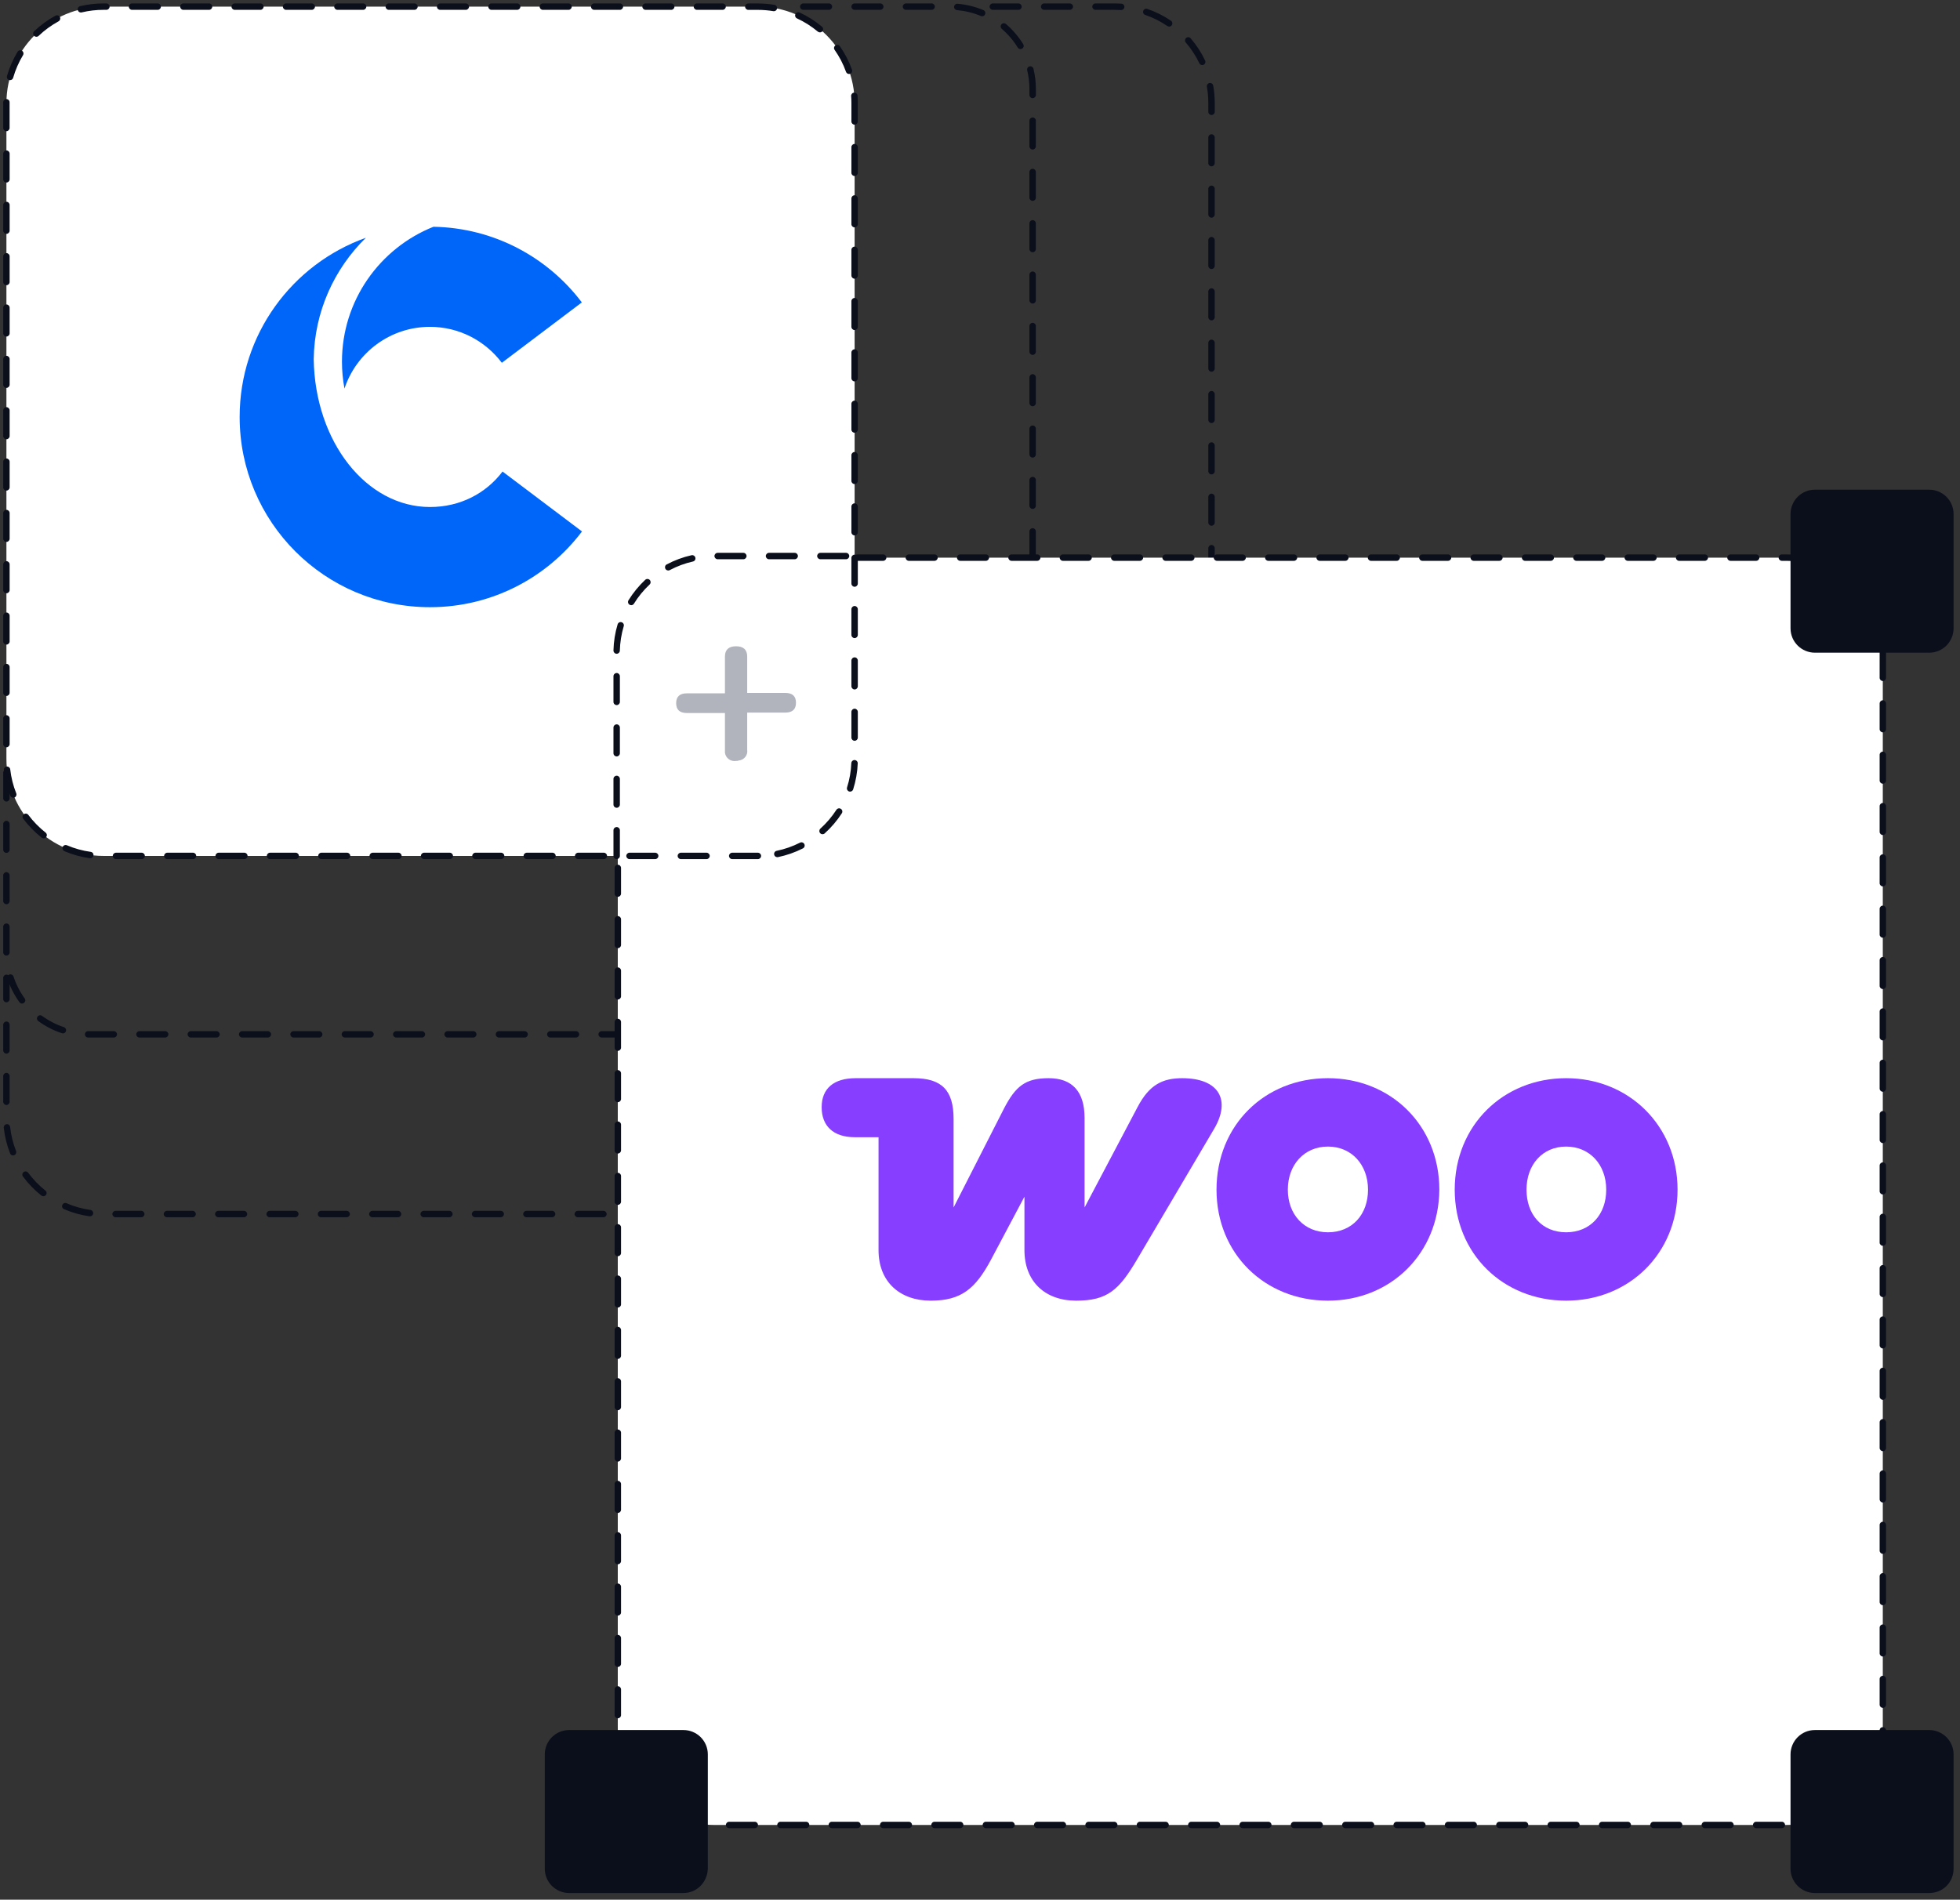
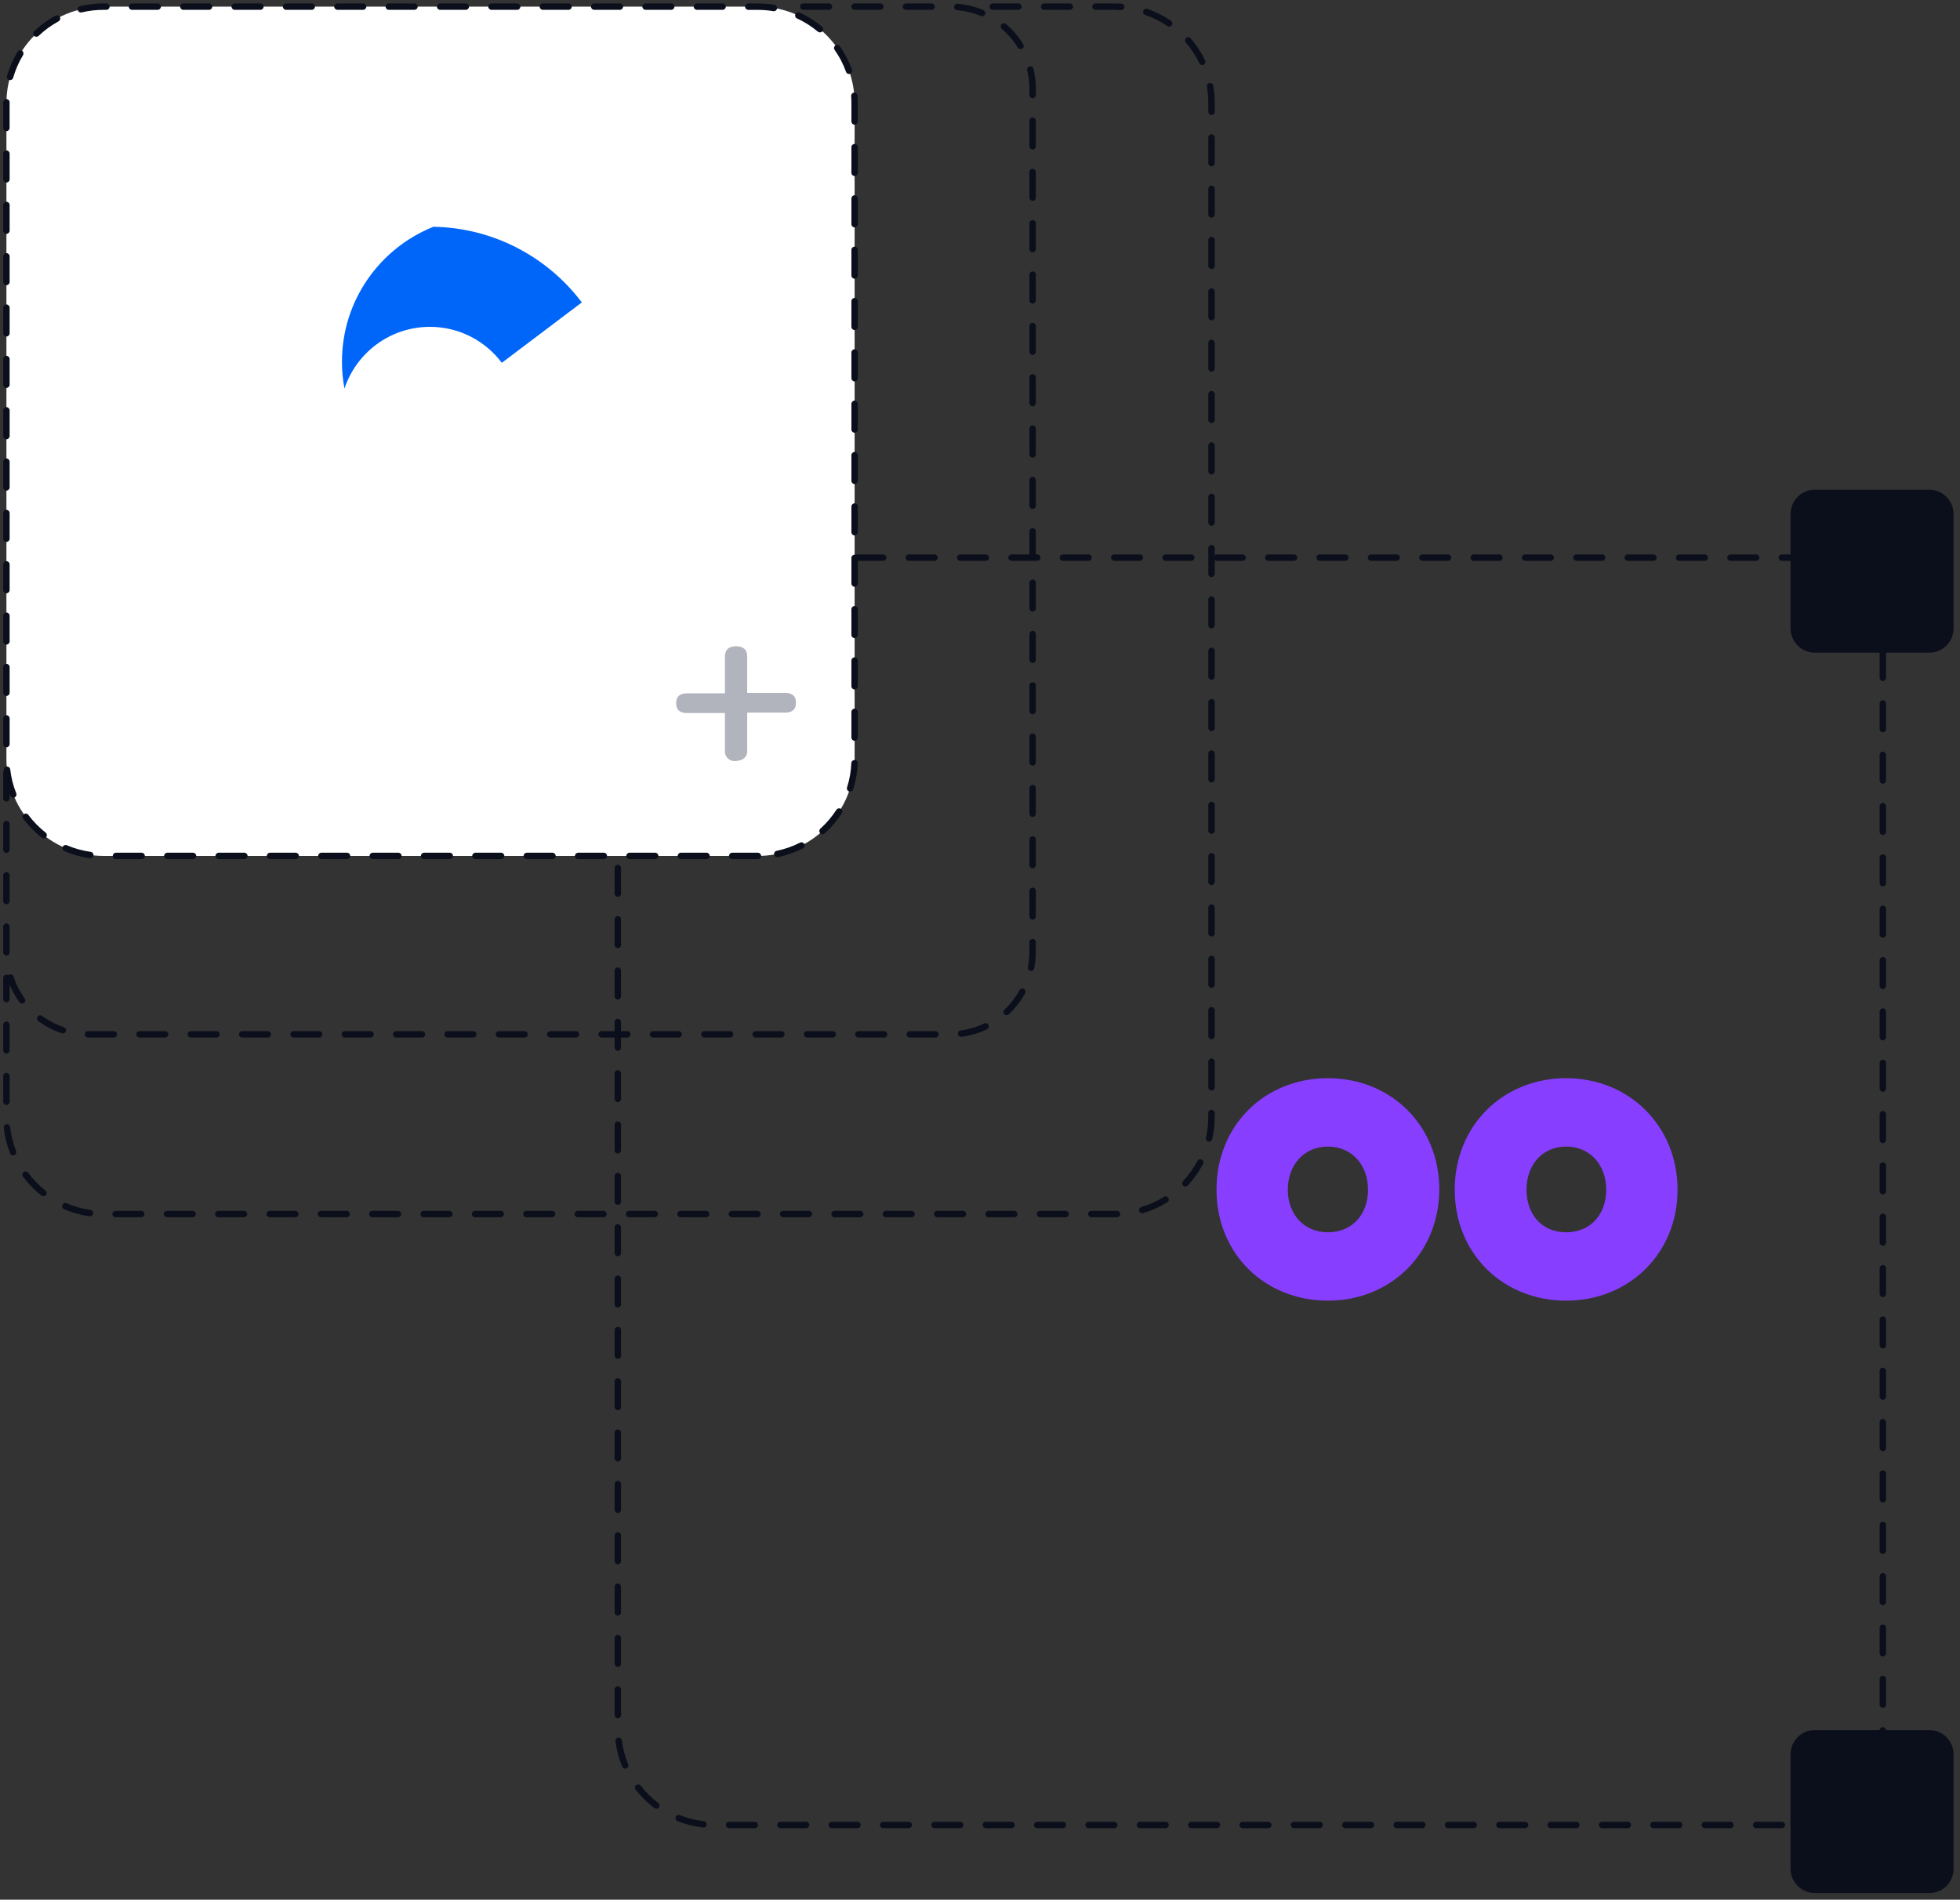
<svg xmlns="http://www.w3.org/2000/svg" width="458" height="444" viewBox="0 0 458 444" fill="none">
  <rect x="0" y="0" width="458" height="444" fill="#333333" stroke="none" />
  <g clip-path="url(#clip0_26067_51971)">
    <path d="M260.5 284.5H255.01C254.6 284.5 254.26 284.16 254.26 283.75C254.26 283.34 254.6 283 255.01 283H260.5C260.66 283 260.83 283 260.99 283C261.4 282.98 261.75 283.32 261.76 283.73C261.77 284.14 261.44 284.49 261.03 284.5C260.86 284.5 260.68 284.5 260.51 284.5H260.5ZM249.01 284.5H243.01C242.6 284.5 242.26 284.16 242.26 283.75C242.26 283.34 242.6 283 243.01 283H249.01C249.42 283 249.76 283.34 249.76 283.75C249.76 284.16 249.42 284.5 249.01 284.5ZM237.01 284.5H231.01C230.6 284.5 230.26 284.16 230.26 283.75C230.26 283.34 230.6 283 231.01 283H237.01C237.42 283 237.76 283.34 237.76 283.75C237.76 284.16 237.42 284.5 237.01 284.5ZM225.01 284.5H219.01C218.6 284.5 218.26 284.16 218.26 283.75C218.26 283.34 218.6 283 219.01 283H225.01C225.42 283 225.76 283.34 225.76 283.75C225.76 284.16 225.42 284.5 225.01 284.5ZM213.01 284.5H207.01C206.6 284.5 206.26 284.16 206.26 283.75C206.26 283.34 206.6 283 207.01 283H213.01C213.42 283 213.76 283.34 213.76 283.75C213.76 284.16 213.42 284.5 213.01 284.5ZM201.01 284.5H195.01C194.6 284.5 194.26 284.16 194.26 283.75C194.26 283.34 194.6 283 195.01 283H201.01C201.42 283 201.76 283.34 201.76 283.75C201.76 284.16 201.42 284.5 201.01 284.5ZM189.01 284.5H183.01C182.6 284.5 182.26 284.16 182.26 283.75C182.26 283.34 182.6 283 183.01 283H189.01C189.42 283 189.76 283.34 189.76 283.75C189.76 284.16 189.42 284.5 189.01 284.5ZM177.01 284.5H171.01C170.6 284.5 170.26 284.16 170.26 283.75C170.26 283.34 170.6 283 171.01 283H177.01C177.42 283 177.76 283.34 177.76 283.75C177.76 284.16 177.42 284.5 177.01 284.5ZM165.01 284.5H159.01C158.6 284.5 158.26 284.16 158.26 283.75C158.26 283.34 158.6 283 159.01 283H165.01C165.42 283 165.76 283.34 165.76 283.75C165.76 284.16 165.42 284.5 165.01 284.5ZM153.01 284.5H147.01C146.6 284.5 146.26 284.16 146.26 283.75C146.26 283.34 146.6 283 147.01 283H153.01C153.42 283 153.76 283.34 153.76 283.75C153.76 284.16 153.42 284.5 153.01 284.5ZM141.01 284.5H135.01C134.6 284.5 134.26 284.16 134.26 283.75C134.26 283.34 134.6 283 135.01 283H141.01C141.42 283 141.76 283.34 141.76 283.75C141.76 284.16 141.42 284.5 141.01 284.5ZM129.01 284.5H123.01C122.6 284.5 122.26 284.16 122.26 283.75C122.26 283.34 122.6 283 123.01 283H129.01C129.42 283 129.76 283.34 129.76 283.75C129.76 284.16 129.42 284.5 129.01 284.5ZM117.01 284.5H111.01C110.6 284.5 110.26 284.16 110.26 283.75C110.26 283.34 110.6 283 111.01 283H117.01C117.42 283 117.76 283.34 117.76 283.75C117.76 284.16 117.42 284.5 117.01 284.5ZM105.01 284.5H99.01C98.6 284.5 98.26 284.16 98.26 283.75C98.26 283.34 98.6 283 99.01 283H105.01C105.42 283 105.76 283.34 105.76 283.75C105.76 284.16 105.42 284.5 105.01 284.5ZM93.01 284.5H87.01C86.6 284.5 86.26 284.16 86.26 283.75C86.26 283.34 86.6 283 87.01 283H93.01C93.42 283 93.76 283.34 93.76 283.75C93.76 284.16 93.42 284.5 93.01 284.5ZM81.01 284.5H75.01C74.6 284.5 74.26 284.16 74.26 283.75C74.26 283.34 74.6 283 75.01 283H81.01C81.42 283 81.76 283.34 81.76 283.75C81.76 284.16 81.42 284.5 81.01 284.5ZM69.01 284.5H63.01C62.6 284.5 62.26 284.16 62.26 283.75C62.26 283.34 62.6 283 63.01 283H69.01C69.42 283 69.76 283.34 69.76 283.75C69.76 284.16 69.42 284.5 69.01 284.5ZM57.01 284.5H51.01C50.6 284.5 50.26 284.16 50.26 283.75C50.26 283.34 50.6 283 51.01 283H57.01C57.42 283 57.76 283.34 57.76 283.75C57.76 284.16 57.42 284.5 57.01 284.5ZM45.01 284.5H39.01C38.6 284.5 38.26 284.16 38.26 283.75C38.26 283.34 38.6 283 39.01 283H45.01C45.42 283 45.76 283.34 45.76 283.75C45.76 284.16 45.42 284.5 45.01 284.5ZM33.01 284.5H27.01C26.6 284.5 26.26 284.16 26.26 283.75C26.26 283.34 26.6 283 27.01 283H33.01C33.42 283 33.76 283.34 33.76 283.75C33.76 284.16 33.42 284.5 33.01 284.5ZM21.02 284.28C21.02 284.28 20.95 284.28 20.91 284.28C18.86 283.99 16.86 283.43 14.96 282.61C14.58 282.45 14.4 282.01 14.57 281.62C14.73 281.24 15.17 281.06 15.56 281.23C17.34 282 19.21 282.52 21.13 282.79C21.54 282.85 21.83 283.23 21.77 283.64C21.72 284.01 21.4 284.28 21.03 284.28H21.02ZM266.92 283.57C266.6 283.57 266.3 283.36 266.2 283.03C266.08 282.63 266.31 282.22 266.71 282.1C268.56 281.55 270.33 280.75 271.98 279.73C272.34 279.51 272.79 279.62 273.01 279.97C273.23 280.32 273.12 280.78 272.77 281C271.01 282.1 269.11 282.95 267.13 283.54C267.06 283.56 266.99 283.57 266.92 283.57ZM10.13 279.59C9.97 279.59 9.8 279.54 9.67 279.43C8.05 278.14 6.6 276.65 5.37 274.99C5.12 274.66 5.19 274.19 5.53 273.94C5.86 273.69 6.33 273.76 6.58 274.1C7.73 275.65 9.09 277.05 10.6 278.26C10.93 278.52 10.98 278.99 10.72 279.31C10.57 279.5 10.35 279.59 10.13 279.59ZM276.99 277.32C276.81 277.32 276.62 277.25 276.48 277.12C276.18 276.84 276.16 276.36 276.44 276.06C277.76 274.64 278.89 273.06 279.8 271.35C279.99 270.98 280.45 270.85 280.81 271.04C281.18 271.23 281.31 271.69 281.12 272.05C280.15 273.87 278.95 275.56 277.54 277.08C277.39 277.24 277.19 277.32 276.99 277.32ZM3.06 270.06C2.76 270.06 2.48 269.88 2.36 269.58C1.6 267.66 1.11 265.64 0.88 263.58C0.84 263.17 1.13 262.8 1.54 262.75C1.95 262.69 2.32 263 2.37 263.41C2.58 265.34 3.05 267.23 3.75 269.02C3.9 269.41 3.71 269.84 3.33 269.99C3.24 270.03 3.15 270.04 3.06 270.04V270.06ZM282.54 266.84C282.49 266.84 282.43 266.84 282.37 266.82C281.97 266.73 281.71 266.33 281.8 265.92C282.16 264.33 282.34 262.69 282.34 261.05V260.13C282.34 259.72 282.68 259.38 283.09 259.38C283.5 259.38 283.84 259.72 283.84 260.13V261.05C283.84 262.81 283.65 264.56 283.26 266.26C283.18 266.61 282.87 266.84 282.53 266.84H282.54ZM1.5 258.26C1.09 258.26 0.75 257.92 0.75 257.51V251.51C0.75 251.1 1.09 250.76 1.5 250.76C1.91 250.76 2.25 251.1 2.25 251.51V257.51C2.25 257.92 1.91 258.26 1.5 258.26ZM283.1 254.88C282.69 254.88 282.35 254.54 282.35 254.13V248.13C282.35 247.72 282.69 247.38 283.1 247.38C283.51 247.38 283.85 247.72 283.85 248.13V254.13C283.85 254.54 283.51 254.88 283.1 254.88ZM1.5 246.26C1.09 246.26 0.75 245.92 0.75 245.51V239.51C0.75 239.1 1.09 238.76 1.5 238.76C1.91 238.76 2.25 239.1 2.25 239.51V245.51C2.25 245.92 1.91 246.26 1.5 246.26ZM283.1 242.88C282.69 242.88 282.35 242.54 282.35 242.13V236.13C282.35 235.72 282.69 235.38 283.1 235.38C283.51 235.38 283.85 235.72 283.85 236.13V242.13C283.85 242.54 283.51 242.88 283.1 242.88ZM1.5 234.26C1.09 234.26 0.75 233.92 0.75 233.51V228.55C0.75 228.14 1.09 227.8 1.5 227.8C1.91 227.8 2.25 228.14 2.25 228.55V233.51C2.25 233.92 1.91 234.26 1.5 234.26ZM283.1 230.88C282.69 230.88 282.35 230.54 282.35 230.13V224.13C282.35 223.72 282.69 223.38 283.1 223.38C283.51 223.38 283.85 223.72 283.85 224.13V230.13C283.85 230.54 283.51 230.88 283.1 230.88ZM283.1 218.88C282.69 218.88 282.35 218.54 282.35 218.13V212.13C282.35 211.72 282.69 211.38 283.1 211.38C283.51 211.38 283.85 211.72 283.85 212.13V218.13C283.85 218.54 283.51 218.88 283.1 218.88ZM283.1 206.88C282.69 206.88 282.35 206.54 282.35 206.13V200.13C282.35 199.72 282.69 199.38 283.1 199.38C283.51 199.38 283.85 199.72 283.85 200.13V206.13C283.85 206.54 283.51 206.88 283.1 206.88ZM283.1 194.88C282.69 194.88 282.35 194.54 282.35 194.13V188.13C282.35 187.72 282.69 187.38 283.1 187.38C283.51 187.38 283.85 187.72 283.85 188.13V194.13C283.85 194.54 283.51 194.88 283.1 194.88ZM283.1 182.88C282.69 182.88 282.35 182.54 282.35 182.13V176.13C282.35 175.72 282.69 175.38 283.1 175.38C283.51 175.38 283.85 175.72 283.85 176.13V182.13C283.85 182.54 283.51 182.88 283.1 182.88ZM283.1 170.88C282.69 170.88 282.35 170.54 282.35 170.13V164.13C282.35 163.72 282.69 163.38 283.1 163.38C283.51 163.38 283.85 163.72 283.85 164.13V170.13C283.85 170.54 283.51 170.88 283.1 170.88ZM283.1 158.88C282.69 158.88 282.35 158.54 282.35 158.13V152.13C282.35 151.72 282.69 151.38 283.1 151.38C283.51 151.38 283.85 151.72 283.85 152.13V158.13C283.85 158.54 283.51 158.88 283.1 158.88ZM283.1 146.88C282.69 146.88 282.35 146.54 282.35 146.13V140.13C282.35 139.72 282.69 139.38 283.1 139.38C283.51 139.38 283.85 139.72 283.85 140.13V146.13C283.85 146.54 283.51 146.88 283.1 146.88ZM283.1 134.88C282.69 134.88 282.35 134.54 282.35 134.13V128.13C282.35 127.72 282.69 127.38 283.1 127.38C283.51 127.38 283.85 127.72 283.85 128.13V134.13C283.85 134.54 283.51 134.88 283.1 134.88ZM283.1 122.88C282.69 122.88 282.35 122.54 282.35 122.13V116.13C282.35 115.72 282.69 115.38 283.1 115.38C283.51 115.38 283.85 115.72 283.85 116.13V122.13C283.85 122.54 283.51 122.88 283.1 122.88ZM283.1 110.88C282.69 110.88 282.35 110.54 282.35 110.13V104.13C282.35 103.72 282.69 103.38 283.1 103.38C283.51 103.38 283.85 103.72 283.85 104.13V110.13C283.85 110.54 283.51 110.88 283.1 110.88ZM283.1 98.88C282.69 98.88 282.35 98.54 282.35 98.13V92.13C282.35 91.72 282.69 91.38 283.1 91.38C283.51 91.38 283.85 91.72 283.85 92.13V98.13C283.85 98.54 283.51 98.88 283.1 98.88ZM283.1 86.88C282.69 86.88 282.35 86.54 282.35 86.13V80.13C282.35 79.72 282.69 79.38 283.1 79.38C283.51 79.38 283.85 79.72 283.85 80.13V86.13C283.85 86.54 283.51 86.88 283.1 86.88ZM283.1 74.88C282.69 74.88 282.35 74.54 282.35 74.13V68.13C282.35 67.72 282.69 67.38 283.1 67.38C283.51 67.38 283.85 67.72 283.85 68.13V74.13C283.85 74.54 283.51 74.88 283.1 74.88ZM283.1 62.88C282.69 62.88 282.35 62.54 282.35 62.13V56.13C282.35 55.72 282.69 55.38 283.1 55.38C283.51 55.38 283.85 55.72 283.85 56.13V62.13C283.85 62.54 283.51 62.88 283.1 62.88ZM283.1 50.88C282.69 50.88 282.35 50.54 282.35 50.13V44.13C282.35 43.72 282.69 43.38 283.1 43.38C283.51 43.38 283.85 43.72 283.85 44.13V50.13C283.85 50.54 283.51 50.88 283.1 50.88ZM283.1 38.88C282.69 38.88 282.35 38.54 282.35 38.13V32.13C282.35 31.72 282.69 31.38 283.1 31.38C283.51 31.38 283.85 31.72 283.85 32.13V38.13C283.85 38.54 283.51 38.88 283.1 38.88ZM283.1 26.88C282.69 26.88 282.35 26.54 282.35 26.13V24.07C282.35 22.8 282.24 21.52 282.02 20.28C281.95 19.87 282.22 19.48 282.63 19.41C283.04 19.34 283.43 19.61 283.5 20.02C283.74 21.34 283.85 22.71 283.86 24.07V26.13C283.86 26.54 283.52 26.88 283.11 26.88H283.1ZM280.93 15.21C280.65 15.21 280.38 15.05 280.25 14.78C279.42 13.04 278.36 11.41 277.09 9.94C276.82 9.63 276.86 9.15 277.17 8.88C277.48 8.61 277.96 8.64 278.23 8.96C279.58 10.53 280.72 12.27 281.6 14.14C281.78 14.51 281.62 14.96 281.25 15.14C281.15 15.19 281.04 15.21 280.93 15.21ZM273.2 6.21C273.06 6.21 272.91 6.17 272.78 6.08C271.18 4.99 269.44 4.12 267.61 3.49C267.22 3.36 267.01 2.93 267.15 2.54C267.29 2.15 267.71 1.94 268.1 2.08C270.05 2.75 271.91 3.68 273.62 4.85C273.96 5.08 274.05 5.55 273.82 5.89C273.67 6.1 273.44 6.22 273.2 6.22V6.21ZM261.99 2.35C261.99 2.35 261.96 2.35 261.94 2.35C261.46 2.32 260.98 2.3 260.49 2.3H255.99C255.58 2.3 255.24 1.96 255.24 1.55C255.24 1.14 255.58 0.8 255.99 0.8H260.49C261.01 0.8 261.53 0.82 262.04 0.85C262.45 0.88 262.77 1.23 262.74 1.65C262.71 2.05 262.38 2.35 261.99 2.35ZM249.99 2.3H243.99C243.58 2.3 243.24 1.96 243.24 1.55C243.24 1.14 243.58 0.8 243.99 0.8H249.99C250.4 0.8 250.74 1.14 250.74 1.55C250.74 1.96 250.4 2.3 249.99 2.3ZM237.99 2.3H231.99C231.58 2.3 231.24 1.96 231.24 1.55C231.24 1.14 231.58 0.8 231.99 0.8H237.99C238.4 0.8 238.74 1.14 238.74 1.55C238.74 1.96 238.4 2.3 237.99 2.3Z" fill="#0B0F1B" />
    <path d="M218.59 242.5H212.59C212.18 242.5 211.84 242.16 211.84 241.75C211.84 241.34 212.18 241 212.59 241H218.59C219 241 219.34 241.34 219.34 241.75C219.34 242.16 219 242.5 218.59 242.5ZM206.59 242.5H200.59C200.18 242.5 199.84 242.16 199.84 241.75C199.84 241.34 200.18 241 200.59 241H206.59C207 241 207.34 241.34 207.34 241.75C207.34 242.16 207 242.5 206.59 242.5ZM194.59 242.5H188.59C188.18 242.5 187.84 242.16 187.84 241.75C187.84 241.34 188.18 241 188.59 241H194.59C195 241 195.34 241.34 195.34 241.75C195.34 242.16 195 242.5 194.59 242.5ZM182.59 242.5H176.59C176.18 242.5 175.84 242.16 175.84 241.75C175.84 241.34 176.18 241 176.59 241H182.59C183 241 183.34 241.34 183.34 241.75C183.34 242.16 183 242.5 182.59 242.5ZM170.59 242.5H164.59C164.18 242.5 163.84 242.16 163.84 241.75C163.84 241.34 164.18 241 164.59 241H170.59C171 241 171.34 241.34 171.34 241.75C171.34 242.16 171 242.5 170.59 242.5ZM158.59 242.5H152.59C152.18 242.5 151.84 242.16 151.84 241.75C151.84 241.34 152.18 241 152.59 241H158.59C159 241 159.34 241.34 159.34 241.75C159.34 242.16 159 242.5 158.59 242.5ZM146.59 242.5H140.59C140.18 242.5 139.84 242.16 139.84 241.75C139.84 241.34 140.18 241 140.59 241H146.59C147 241 147.34 241.34 147.34 241.75C147.34 242.16 147 242.5 146.59 242.5ZM134.59 242.5H128.59C128.18 242.5 127.84 242.16 127.84 241.75C127.84 241.34 128.18 241 128.59 241H134.59C135 241 135.34 241.34 135.34 241.75C135.34 242.16 135 242.5 134.59 242.5ZM122.59 242.5H116.59C116.18 242.5 115.84 242.16 115.84 241.75C115.84 241.34 116.18 241 116.59 241H122.59C123 241 123.34 241.34 123.34 241.75C123.34 242.16 123 242.5 122.59 242.5ZM110.59 242.5H104.59C104.18 242.5 103.84 242.16 103.84 241.75C103.84 241.34 104.18 241 104.59 241H110.59C111 241 111.34 241.34 111.34 241.75C111.34 242.16 111 242.5 110.59 242.5ZM98.59 242.5H92.59C92.18 242.5 91.84 242.16 91.84 241.75C91.84 241.34 92.18 241 92.59 241H98.59C99 241 99.34 241.34 99.34 241.75C99.34 242.16 99 242.5 98.59 242.5ZM86.59 242.5H80.59C80.18 242.5 79.84 242.16 79.84 241.75C79.84 241.34 80.18 241 80.59 241H86.59C87 241 87.34 241.34 87.34 241.75C87.34 242.16 87 242.5 86.59 242.5ZM74.59 242.5H68.59C68.18 242.5 67.84 242.16 67.84 241.75C67.84 241.34 68.18 241 68.59 241H74.59C75 241 75.34 241.34 75.34 241.75C75.34 242.16 75 242.5 74.59 242.5ZM62.59 242.5H56.59C56.18 242.5 55.84 242.16 55.84 241.75C55.84 241.34 56.18 241 56.59 241H62.59C63 241 63.34 241.34 63.34 241.75C63.34 242.16 63 242.5 62.59 242.5ZM50.59 242.5H44.59C44.18 242.5 43.84 242.16 43.84 241.75C43.84 241.34 44.18 241 44.59 241H50.59C51 241 51.34 241.34 51.34 241.75C51.34 242.16 51 242.5 50.59 242.5ZM38.59 242.5H32.59C32.18 242.5 31.84 242.16 31.84 241.75C31.84 241.34 32.18 241 32.59 241H38.59C39 241 39.34 241.34 39.34 241.75C39.34 242.16 39 242.5 38.59 242.5ZM26.59 242.5H20.58C20.17 242.5 19.83 242.15 19.84 241.74C19.84 241.33 20.18 241 20.59 241H26.59C27 241 27.34 241.34 27.34 241.75C27.34 242.16 27 242.5 26.59 242.5ZM224.58 242.33C224.21 242.33 223.89 242.06 223.84 241.68C223.79 241.27 224.07 240.89 224.49 240.84C226.4 240.59 228.26 240.04 229.99 239.21C230.37 239.03 230.81 239.19 230.99 239.57C231.17 239.94 231.01 240.39 230.63 240.57C228.75 241.46 226.75 242.06 224.68 242.33C224.65 242.33 224.61 242.33 224.58 242.33ZM14.7 241.53C14.62 241.53 14.54 241.52 14.46 241.49C12.48 240.84 10.62 239.88 8.94 238.65C8.61 238.4 8.53 237.94 8.78 237.6C9.02 237.27 9.49 237.19 9.83 237.44C11.39 238.58 13.1 239.46 14.93 240.07C15.32 240.2 15.54 240.62 15.41 241.02C15.31 241.34 15.01 241.53 14.7 241.53ZM235.24 237.27C235.04 237.27 234.84 237.19 234.69 237.03C234.41 236.73 234.42 236.25 234.72 235.97C236.12 234.65 237.31 233.12 238.24 231.43C238.44 231.07 238.89 230.93 239.26 231.14C239.62 231.34 239.75 231.8 239.55 232.16C238.54 233.99 237.26 235.63 235.74 237.06C235.6 237.2 235.41 237.26 235.23 237.26L235.24 237.27ZM5.16 234.56C4.93 234.56 4.7 234.45 4.55 234.25C3.32 232.56 2.38 230.7 1.73 228.72C1.6 228.33 1.82 227.9 2.21 227.77C2.6 227.64 3.03 227.86 3.16 228.25C3.76 230.08 4.64 231.8 5.77 233.36C6.01 233.69 5.94 234.16 5.6 234.41C5.47 234.51 5.31 234.55 5.16 234.55V234.56ZM240.93 226.93C240.93 226.93 240.83 226.93 240.79 226.92C240.38 226.84 240.12 226.45 240.2 226.04C240.43 224.87 240.54 223.66 240.54 222.45V220.2C240.54 219.79 240.88 219.45 241.29 219.45C241.7 219.45 242.04 219.79 242.04 220.2V222.45C242.04 223.76 241.92 225.06 241.67 226.32C241.6 226.68 241.29 226.93 240.93 226.93ZM1.5 223.34C1.09 223.34 0.75 223 0.75 222.59V216.59C0.75 216.18 1.08 215.84 1.5 215.84C1.92 215.84 2.25 216.18 2.25 216.59V222.59C2.25 223 1.92 223.34 1.5 223.34ZM241.3 214.95C240.89 214.95 240.55 214.61 240.55 214.2V208.2C240.55 207.79 240.89 207.45 241.3 207.45C241.71 207.45 242.05 207.79 242.05 208.2V214.2C242.05 214.61 241.71 214.95 241.3 214.95ZM1.5 211.34C1.09 211.34 0.75 211 0.75 210.59V204.59C0.75 204.18 1.09 203.84 1.5 203.84C1.91 203.84 2.25 204.18 2.25 204.59V210.59C2.25 211 1.91 211.34 1.5 211.34ZM241.3 202.95C240.89 202.95 240.55 202.61 240.55 202.2V196.2C240.55 195.79 240.89 195.45 241.3 195.45C241.71 195.45 242.05 195.79 242.05 196.2V202.2C242.05 202.61 241.71 202.95 241.3 202.95ZM1.5 199.34C1.09 199.34 0.75 199 0.75 198.59V192.59C0.75 192.18 1.09 191.84 1.5 191.84C1.91 191.84 2.25 192.18 2.25 192.59V198.59C2.25 199 1.91 199.34 1.5 199.34ZM241.3 190.95C240.89 190.95 240.55 190.61 240.55 190.2V184.2C240.55 183.79 240.89 183.45 241.3 183.45C241.71 183.45 242.05 183.79 242.05 184.2V190.2C242.05 190.61 241.71 190.95 241.3 190.95ZM1.5 187.34C1.09 187.34 0.75 187 0.75 186.59V180.59C0.75 180.18 1.09 179.84 1.5 179.84C1.91 179.84 2.25 180.18 2.25 180.59V186.59C2.25 187 1.91 187.34 1.5 187.34ZM241.3 178.95C240.89 178.95 240.55 178.61 240.55 178.2V172.2C240.55 171.79 240.89 171.45 241.3 171.45C241.71 171.45 242.05 171.79 242.05 172.2V178.2C242.05 178.61 241.71 178.95 241.3 178.95ZM241.3 166.95C240.89 166.95 240.55 166.61 240.55 166.2V160.2C240.55 159.79 240.89 159.45 241.3 159.45C241.71 159.45 242.05 159.79 242.05 160.2V166.2C242.05 166.61 241.71 166.95 241.3 166.95ZM241.3 154.95C240.89 154.95 240.55 154.61 240.55 154.2V148.2C240.55 147.79 240.89 147.45 241.3 147.45C241.71 147.45 242.05 147.79 242.05 148.2V154.2C242.05 154.61 241.71 154.95 241.3 154.95ZM241.3 142.95C240.89 142.95 240.55 142.61 240.55 142.2V136.2C240.55 135.79 240.89 135.45 241.3 135.45C241.71 135.45 242.05 135.79 242.05 136.2V142.2C242.05 142.61 241.71 142.95 241.3 142.95ZM241.3 130.95C240.89 130.95 240.55 130.61 240.55 130.2V124.2C240.55 123.79 240.89 123.45 241.3 123.45C241.71 123.45 242.05 123.79 242.05 124.2V130.2C242.05 130.61 241.71 130.95 241.3 130.95ZM241.3 118.95C240.89 118.95 240.55 118.61 240.55 118.2V112.2C240.55 111.79 240.89 111.45 241.3 111.45C241.71 111.45 242.05 111.79 242.05 112.2V118.2C242.05 118.61 241.71 118.95 241.3 118.95ZM241.3 106.95C240.89 106.95 240.55 106.61 240.55 106.2V100.2C240.55 99.79 240.89 99.45 241.3 99.45C241.71 99.45 242.05 99.79 242.05 100.2V106.2C242.05 106.61 241.71 106.95 241.3 106.95ZM241.3 94.95C240.89 94.95 240.55 94.61 240.55 94.2V88.2C240.55 87.79 240.89 87.45 241.3 87.45C241.71 87.45 242.05 87.79 242.05 88.2V94.2C242.05 94.61 241.71 94.95 241.3 94.95ZM241.3 82.95C240.89 82.95 240.55 82.61 240.55 82.2V76.2C240.55 75.79 240.89 75.45 241.3 75.45C241.71 75.45 242.05 75.79 242.05 76.2V82.2C242.05 82.61 241.71 82.95 241.3 82.95ZM241.3 70.95C240.89 70.95 240.55 70.61 240.55 70.2V64.2C240.55 63.79 240.89 63.45 241.3 63.45C241.71 63.45 242.05 63.79 242.05 64.2V70.2C242.05 70.61 241.71 70.95 241.3 70.95ZM241.3 58.95C240.89 58.95 240.55 58.61 240.55 58.2V52.2C240.55 51.79 240.89 51.45 241.3 51.45C241.71 51.45 242.05 51.79 242.05 52.2V58.2C242.05 58.61 241.71 58.95 241.3 58.95ZM241.3 46.95C240.89 46.95 240.55 46.61 240.55 46.2V40.2C240.55 39.79 240.89 39.45 241.3 39.45C241.71 39.45 242.05 39.79 242.05 40.2V46.2C242.05 46.61 241.71 46.95 241.3 46.95ZM241.3 34.95C240.89 34.95 240.55 34.61 240.55 34.2V28.2C240.55 27.79 240.89 27.45 241.3 27.45C241.71 27.45 242.05 27.79 242.05 28.2V34.2C242.05 34.61 241.71 34.95 241.3 34.95ZM241.3 22.95C240.89 22.95 240.55 22.61 240.55 22.2V20.85C240.55 19.35 240.37 17.86 240.03 16.42C239.93 16.02 240.18 15.61 240.58 15.51C240.98 15.41 241.39 15.66 241.49 16.06C241.87 17.62 242.06 19.22 242.06 20.84V22.19C242.06 22.6 241.72 22.94 241.31 22.94L241.3 22.95ZM238.46 11.48C238.21 11.48 237.96 11.35 237.82 11.12C236.81 9.48 235.56 8.01 234.09 6.75C233.78 6.48 233.74 6.01 234.01 5.69C234.28 5.38 234.75 5.34 235.07 5.61C236.65 6.97 238.01 8.56 239.1 10.33C239.32 10.68 239.21 11.15 238.85 11.36C238.73 11.43 238.59 11.47 238.46 11.47V11.48ZM229.5 3.8C229.4 3.8 229.3 3.78 229.21 3.74C227.44 3 225.56 2.54 223.63 2.37C223.22 2.33 222.91 1.97 222.95 1.56C222.99 1.15 223.34 0.84 223.76 0.88C225.84 1.06 227.87 1.56 229.79 2.36C230.17 2.52 230.35 2.96 230.19 3.34C230.07 3.63 229.79 3.8 229.5 3.8ZM217.7 2.3H211.7C211.29 2.3 210.95 1.96 210.95 1.55C210.95 1.14 211.29 0.8 211.7 0.8H217.7C218.11 0.8 218.45 1.14 218.45 1.55C218.45 1.96 218.11 2.3 217.7 2.3ZM205.7 2.3H199.7C199.29 2.3 198.95 1.96 198.95 1.55C198.95 1.14 199.29 0.8 199.7 0.8H205.7C206.11 0.8 206.45 1.14 206.45 1.55C206.45 1.96 206.11 2.3 205.7 2.3ZM193.7 2.3H187.7C187.29 2.3 186.95 1.96 186.95 1.55C186.95 1.14 187.29 0.8 187.7 0.8H193.7C194.11 0.8 194.45 1.14 194.45 1.55C194.45 1.96 194.11 2.3 193.7 2.3Z" fill="#0B0F1B" />
-     <path d="M200.36 130.34H417.36C429.86 130.34 440.06 140.54 439.96 153.04V403.84C439.96 416.34 429.86 426.54 417.36 426.54H166.96C154.46 426.54 144.26 416.34 144.36 403.84V200.44" fill="white" />
    <g clip-path="url(#clip1_26067_51971)">
-       <path fill-rule="evenodd" clip-rule="evenodd" d="M276.314 252C271.63 252 268.58 253.533 265.856 258.678L253.438 282.215V261.305C253.438 255.065 250.497 252 245.05 252C239.603 252 237.316 253.861 234.593 259.116L222.828 282.215V261.524C222.828 254.846 220.105 252 213.46 252H199.952C194.832 252 192 254.408 192 258.787C192 263.166 194.723 265.794 199.734 265.794H205.29V292.177C205.29 299.621 210.301 304 217.49 304C224.68 304 227.948 301.154 231.542 294.476L239.386 279.697V292.177C239.386 299.512 244.179 304 251.477 304C258.776 304 261.499 301.482 265.638 294.476L283.721 263.823C287.643 257.145 284.919 252 276.205 252C276.205 252 276.205 252 276.314 252Z" fill="#873EFF" />
      <path fill-rule="evenodd" clip-rule="evenodd" d="M310.3 252C295.486 252 284.266 263.057 284.266 278.055C284.266 293.053 295.595 304 310.3 304C325.006 304 336.226 292.943 336.335 278.055C336.335 263.057 325.006 252 310.3 252ZM310.3 288.017C304.745 288.017 300.932 283.857 300.932 278.055C300.932 272.253 304.745 267.983 310.3 267.983C315.856 267.983 319.669 272.253 319.669 278.055C319.669 283.857 315.965 288.017 310.3 288.017Z" fill="#873EFF" />
      <path fill-rule="evenodd" clip-rule="evenodd" d="M365.965 252C351.259 252 339.93 263.057 339.93 278.055C339.93 293.053 351.259 304 365.965 304C380.671 304 392 292.943 392 278.055C392 263.166 380.671 252 365.965 252ZM365.965 288.017C360.301 288.017 356.706 283.857 356.706 278.055C356.706 272.253 360.409 267.983 365.965 267.983C371.521 267.983 375.333 272.253 375.333 278.055C375.333 283.857 371.63 288.017 365.965 288.017Z" fill="#873EFF" />
    </g>
    <path d="M416.37 427.29H410.37C409.96 427.29 409.62 426.95 409.62 426.54C409.62 426.13 409.96 425.79 410.37 425.79H416.37C416.78 425.79 417.12 426.13 417.12 426.54C417.12 426.95 416.78 427.29 416.37 427.29ZM404.37 427.29H398.37C397.96 427.29 397.62 426.95 397.62 426.54C397.62 426.13 397.96 425.79 398.37 425.79H404.37C404.78 425.79 405.12 426.13 405.12 426.54C405.12 426.95 404.78 427.29 404.37 427.29ZM392.37 427.29H386.37C385.96 427.29 385.62 426.95 385.62 426.54C385.62 426.13 385.96 425.79 386.37 425.79H392.37C392.78 425.79 393.12 426.13 393.12 426.54C393.12 426.95 392.78 427.29 392.37 427.29ZM380.37 427.29H374.37C373.96 427.29 373.62 426.95 373.62 426.54C373.62 426.13 373.96 425.79 374.37 425.79H380.37C380.78 425.79 381.12 426.13 381.12 426.54C381.12 426.95 380.78 427.29 380.37 427.29ZM368.37 427.29H362.37C361.96 427.29 361.62 426.95 361.62 426.54C361.62 426.13 361.96 425.79 362.37 425.79H368.37C368.78 425.79 369.12 426.13 369.12 426.54C369.12 426.95 368.78 427.29 368.37 427.29ZM356.37 427.29H350.37C349.96 427.29 349.62 426.95 349.62 426.54C349.62 426.13 349.96 425.79 350.37 425.79H356.37C356.78 425.79 357.12 426.13 357.12 426.54C357.12 426.95 356.78 427.29 356.37 427.29ZM344.37 427.29H338.37C337.96 427.29 337.62 426.95 337.62 426.54C337.62 426.13 337.96 425.79 338.37 425.79H344.37C344.78 425.79 345.12 426.13 345.12 426.54C345.12 426.95 344.78 427.29 344.37 427.29ZM332.37 427.29H326.37C325.96 427.29 325.62 426.95 325.62 426.54C325.62 426.13 325.96 425.79 326.37 425.79H332.37C332.78 425.79 333.12 426.13 333.12 426.54C333.12 426.95 332.78 427.29 332.37 427.29ZM320.37 427.29H314.37C313.96 427.29 313.62 426.95 313.62 426.54C313.62 426.13 313.96 425.79 314.37 425.79H320.37C320.78 425.79 321.12 426.13 321.12 426.54C321.12 426.95 320.78 427.29 320.37 427.29ZM308.37 427.29H302.37C301.96 427.29 301.62 426.95 301.62 426.54C301.62 426.13 301.96 425.79 302.37 425.79H308.37C308.78 425.79 309.12 426.13 309.12 426.54C309.12 426.95 308.78 427.29 308.37 427.29ZM296.37 427.29H290.37C289.96 427.29 289.62 426.95 289.62 426.54C289.62 426.13 289.96 425.79 290.37 425.79H296.37C296.78 425.79 297.12 426.13 297.12 426.54C297.12 426.95 296.78 427.29 296.37 427.29ZM284.37 427.29H278.37C277.96 427.29 277.62 426.95 277.62 426.54C277.62 426.13 277.96 425.79 278.37 425.79H284.37C284.78 425.79 285.12 426.13 285.12 426.54C285.12 426.95 284.78 427.29 284.37 427.29ZM272.37 427.29H266.37C265.96 427.29 265.62 426.95 265.62 426.54C265.62 426.13 265.96 425.79 266.37 425.79H272.37C272.78 425.79 273.12 426.13 273.12 426.54C273.12 426.95 272.78 427.29 272.37 427.29ZM260.37 427.29H254.37C253.96 427.29 253.62 426.95 253.62 426.54C253.62 426.13 253.96 425.79 254.37 425.79H260.37C260.78 425.79 261.12 426.13 261.12 426.54C261.12 426.95 260.78 427.29 260.37 427.29ZM248.37 427.29H242.37C241.96 427.29 241.62 426.95 241.62 426.54C241.62 426.13 241.96 425.79 242.37 425.79H248.37C248.78 425.79 249.12 426.13 249.12 426.54C249.12 426.95 248.78 427.29 248.37 427.29ZM236.37 427.29H230.37C229.96 427.29 229.62 426.95 229.62 426.54C229.62 426.13 229.96 425.79 230.37 425.79H236.37C236.78 425.79 237.12 426.13 237.12 426.54C237.12 426.95 236.78 427.29 236.37 427.29ZM224.37 427.29H218.37C217.96 427.29 217.62 426.95 217.62 426.54C217.62 426.13 217.96 425.79 218.37 425.79H224.37C224.78 425.79 225.12 426.13 225.12 426.54C225.12 426.95 224.78 427.29 224.37 427.29ZM212.37 427.29H206.37C205.96 427.29 205.62 426.95 205.62 426.54C205.62 426.13 205.96 425.79 206.37 425.79H212.37C212.78 425.79 213.12 426.13 213.12 426.54C213.12 426.95 212.78 427.29 212.37 427.29ZM200.37 427.29H194.37C193.96 427.29 193.62 426.95 193.62 426.54C193.62 426.13 193.96 425.79 194.37 425.79H200.37C200.78 425.79 201.12 426.13 201.12 426.54C201.12 426.95 200.78 427.29 200.37 427.29ZM188.37 427.29H182.37C181.96 427.29 181.62 426.95 181.62 426.54C181.62 426.13 181.96 425.79 182.37 425.79H188.37C188.78 425.79 189.12 426.13 189.12 426.54C189.12 426.95 188.78 427.29 188.37 427.29ZM176.37 427.29H170.37C169.96 427.29 169.62 426.95 169.62 426.54C169.62 426.13 169.96 425.79 170.37 425.79H176.37C176.78 425.79 177.12 426.13 177.12 426.54C177.12 426.95 176.78 427.29 176.37 427.29ZM164.38 427.14C164.38 427.14 164.32 427.14 164.29 427.14C162.23 426.9 160.21 426.4 158.3 425.63C157.92 425.48 157.73 425.04 157.88 424.65C158.03 424.26 158.47 424.08 158.86 424.23C160.65 424.95 162.54 425.43 164.47 425.65C164.88 425.7 165.18 426.07 165.13 426.48C165.09 426.86 164.76 427.15 164.39 427.15L164.38 427.14ZM422.33 426.74C421.99 426.74 421.68 426.5 421.6 426.16C421.51 425.76 421.76 425.35 422.17 425.26C424.05 424.84 425.88 424.16 427.59 423.25C427.96 423.05 428.41 423.2 428.6 423.56C428.79 423.93 428.66 424.38 428.29 424.57C426.46 425.54 424.51 426.27 422.5 426.72C422.44 426.73 422.39 426.74 422.33 426.74ZM153.37 422.74C153.21 422.74 153.05 422.69 152.92 422.59C151.27 421.35 149.79 419.89 148.52 418.26C148.27 417.93 148.32 417.46 148.65 417.21C148.98 416.96 149.45 417.01 149.7 417.34C150.89 418.87 152.28 420.23 153.82 421.4C154.15 421.65 154.22 422.12 153.97 422.45C153.82 422.65 153.6 422.75 153.37 422.75V422.74ZM432.8 421.17C432.6 421.17 432.4 421.09 432.25 420.93C431.97 420.63 431.98 420.15 432.28 419.87C433.69 418.54 434.92 417.04 435.94 415.39C436.16 415.04 436.62 414.93 436.97 415.15C437.32 415.37 437.43 415.83 437.21 416.18C436.12 417.94 434.81 419.55 433.3 420.97C433.16 421.11 432.97 421.17 432.79 421.17H432.8ZM146.09 413.38C145.8 413.38 145.52 413.21 145.4 412.92C144.6 411.01 144.07 409 143.81 406.95C143.76 406.54 144.05 406.16 144.46 406.11C144.88 406.07 145.25 406.35 145.3 406.76C145.54 408.68 146.05 410.56 146.79 412.34C146.95 412.72 146.77 413.16 146.39 413.32C146.3 413.36 146.2 413.38 146.1 413.38H146.09ZM439.03 411.08C438.96 411.08 438.89 411.08 438.82 411.05C438.42 410.93 438.2 410.51 438.32 410.12C438.87 408.27 439.17 406.35 439.22 404.41C439.23 404 439.54 403.66 439.99 403.68C440.4 403.69 440.73 404.03 440.72 404.45C440.67 406.52 440.34 408.58 439.76 410.55C439.66 410.88 439.36 411.09 439.04 411.09L439.03 411.08ZM144.37 401.61C143.96 401.61 143.62 401.27 143.62 400.86V394.86C143.62 394.45 143.96 394.11 144.37 394.11C144.78 394.11 145.12 394.45 145.12 394.86V400.86C145.12 401.27 144.78 401.61 144.37 401.61ZM439.97 399.17C439.56 399.17 439.22 398.83 439.22 398.42V392.42C439.22 392.01 439.56 391.67 439.97 391.67C440.38 391.67 440.72 392.01 440.72 392.42V398.42C440.72 398.83 440.38 399.17 439.97 399.17ZM144.37 389.61C143.96 389.61 143.62 389.27 143.62 388.86V382.86C143.62 382.45 143.96 382.11 144.37 382.11C144.78 382.11 145.12 382.45 145.12 382.86V388.86C145.12 389.27 144.78 389.61 144.37 389.61ZM439.97 387.17C439.56 387.17 439.22 386.83 439.22 386.42V380.42C439.22 380.01 439.56 379.67 439.97 379.67C440.38 379.67 440.72 380.01 440.72 380.42V386.42C440.72 386.83 440.38 387.17 439.97 387.17ZM144.37 377.61C143.96 377.61 143.62 377.27 143.62 376.86V370.86C143.62 370.45 143.96 370.11 144.37 370.11C144.78 370.11 145.12 370.45 145.12 370.86V376.86C145.12 377.27 144.78 377.61 144.37 377.61ZM439.97 375.17C439.56 375.17 439.22 374.83 439.22 374.42V368.42C439.22 368.01 439.56 367.67 439.97 367.67C440.38 367.67 440.72 368.01 440.72 368.42V374.42C440.72 374.83 440.38 375.17 439.97 375.17ZM144.37 365.61C143.96 365.61 143.62 365.27 143.62 364.86V358.86C143.62 358.45 143.96 358.11 144.37 358.11C144.78 358.11 145.12 358.45 145.12 358.86V364.86C145.12 365.27 144.78 365.61 144.37 365.61ZM439.97 363.17C439.56 363.17 439.22 362.83 439.22 362.42V356.42C439.22 356.01 439.56 355.67 439.97 355.67C440.38 355.67 440.72 356.01 440.72 356.42V362.42C440.72 362.83 440.38 363.17 439.97 363.17ZM144.37 353.61C143.96 353.61 143.62 353.27 143.62 352.86V346.86C143.62 346.45 143.96 346.11 144.37 346.11C144.78 346.11 145.12 346.45 145.12 346.86V352.86C145.12 353.27 144.78 353.61 144.37 353.61ZM439.97 351.17C439.56 351.17 439.22 350.83 439.22 350.42V344.42C439.22 344.01 439.56 343.67 439.97 343.67C440.38 343.67 440.72 344.01 440.72 344.42V350.42C440.72 350.83 440.38 351.17 439.97 351.17ZM144.37 341.61C143.96 341.61 143.62 341.27 143.62 340.86V334.86C143.62 334.45 143.96 334.11 144.37 334.11C144.78 334.11 145.12 334.45 145.12 334.86V340.86C145.12 341.27 144.78 341.61 144.37 341.61ZM439.97 339.17C439.56 339.17 439.22 338.83 439.22 338.42V332.42C439.22 332.01 439.56 331.67 439.97 331.67C440.38 331.67 440.72 332.01 440.72 332.42V338.42C440.72 338.83 440.38 339.17 439.97 339.17ZM144.37 329.61C143.96 329.61 143.62 329.27 143.62 328.86V322.86C143.62 322.45 143.96 322.11 144.37 322.11C144.78 322.11 145.12 322.45 145.12 322.86V328.86C145.12 329.27 144.78 329.61 144.37 329.61ZM439.97 327.17C439.56 327.17 439.22 326.83 439.22 326.42V320.42C439.22 320.01 439.56 319.67 439.97 319.67C440.38 319.67 440.72 320.01 440.72 320.42V326.42C440.72 326.83 440.38 327.17 439.97 327.17ZM144.37 317.61C143.96 317.61 143.62 317.27 143.62 316.86V310.86C143.62 310.45 143.96 310.11 144.37 310.11C144.78 310.11 145.12 310.45 145.12 310.86V316.86C145.12 317.27 144.78 317.61 144.37 317.61ZM439.97 315.17C439.56 315.17 439.22 314.83 439.22 314.42V308.42C439.22 308.01 439.56 307.67 439.97 307.67C440.38 307.67 440.72 308.01 440.72 308.42V314.42C440.72 314.83 440.38 315.17 439.97 315.17ZM144.37 305.61C143.96 305.61 143.62 305.27 143.62 304.86V298.86C143.62 298.45 143.96 298.11 144.37 298.11C144.78 298.11 145.12 298.45 145.12 298.86V304.86C145.12 305.27 144.78 305.61 144.37 305.61ZM439.97 303.17C439.56 303.17 439.22 302.83 439.22 302.42V296.42C439.22 296.01 439.56 295.67 439.97 295.67C440.38 295.67 440.72 296.01 440.72 296.42V302.42C440.72 302.83 440.38 303.17 439.97 303.17ZM144.37 293.61C143.96 293.61 143.62 293.27 143.62 292.86V286.86C143.62 286.45 143.96 286.11 144.37 286.11C144.78 286.11 145.12 286.45 145.12 286.86V292.86C145.12 293.27 144.78 293.61 144.37 293.61ZM439.97 291.17C439.56 291.17 439.22 290.83 439.22 290.42V284.42C439.22 284.01 439.56 283.67 439.97 283.67C440.38 283.67 440.72 284.01 440.72 284.42V290.42C440.72 290.83 440.38 291.17 439.97 291.17ZM144.37 281.61C143.96 281.61 143.62 281.27 143.62 280.86V274.86C143.62 274.45 143.96 274.11 144.37 274.11C144.78 274.11 145.12 274.45 145.12 274.86V280.86C145.12 281.27 144.78 281.61 144.37 281.61ZM439.97 279.17C439.56 279.17 439.22 278.83 439.22 278.42V272.42C439.22 272.01 439.56 271.67 439.97 271.67C440.38 271.67 440.72 272.01 440.72 272.42V278.42C440.72 278.83 440.38 279.17 439.97 279.17ZM144.37 269.61C143.96 269.61 143.62 269.27 143.62 268.86V262.86C143.62 262.45 143.96 262.11 144.37 262.11C144.78 262.11 145.12 262.45 145.12 262.86V268.86C145.12 269.27 144.78 269.61 144.37 269.61ZM439.97 267.17C439.56 267.17 439.22 266.83 439.22 266.42V260.42C439.22 260.01 439.56 259.67 439.97 259.67C440.38 259.67 440.72 260.01 440.72 260.42V266.42C440.72 266.83 440.38 267.17 439.97 267.17ZM144.37 257.61C143.96 257.61 143.62 257.27 143.62 256.86V250.86C143.62 250.45 143.96 250.11 144.37 250.11C144.78 250.11 145.12 250.45 145.12 250.86V256.86C145.12 257.27 144.78 257.61 144.37 257.61ZM439.97 255.17C439.56 255.17 439.22 254.83 439.22 254.42V248.42C439.22 248.01 439.56 247.67 439.97 247.67C440.38 247.67 440.72 248.01 440.72 248.42V254.42C440.72 254.83 440.38 255.17 439.97 255.17ZM144.37 245.61C143.96 245.61 143.62 245.27 143.62 244.86V238.86C143.62 238.45 143.96 238.11 144.37 238.11C144.78 238.11 145.12 238.45 145.12 238.86V244.86C145.12 245.27 144.78 245.61 144.37 245.61ZM439.97 243.17C439.56 243.17 439.22 242.83 439.22 242.42V236.42C439.22 236.01 439.56 235.67 439.97 235.67C440.38 235.67 440.72 236.01 440.72 236.42V242.42C440.72 242.83 440.38 243.17 439.97 243.17ZM144.37 233.61C143.96 233.61 143.62 233.27 143.62 232.86V226.86C143.62 226.45 143.96 226.11 144.37 226.11C144.78 226.11 145.12 226.45 145.12 226.86V232.86C145.12 233.27 144.78 233.61 144.37 233.61ZM439.97 231.17C439.56 231.17 439.22 230.83 439.22 230.42V224.42C439.22 224.01 439.56 223.67 439.97 223.67C440.38 223.67 440.72 224.01 440.72 224.42V230.42C440.72 230.83 440.38 231.17 439.97 231.17ZM144.37 221.61C143.96 221.61 143.62 221.27 143.62 220.86V214.86C143.62 214.45 143.96 214.11 144.37 214.11C144.78 214.11 145.12 214.45 145.12 214.86V220.86C145.12 221.27 144.78 221.61 144.37 221.61ZM439.97 219.17C439.56 219.17 439.22 218.83 439.22 218.42V212.42C439.22 212.01 439.56 211.67 439.97 211.67C440.38 211.67 440.72 212.01 440.72 212.42V218.42C440.72 218.83 440.38 219.17 439.97 219.17ZM144.37 209.61C143.96 209.61 143.62 209.27 143.62 208.86V202.86C143.62 202.45 143.96 202.11 144.37 202.11C144.78 202.11 145.12 202.45 145.12 202.86V208.86C145.12 209.27 144.78 209.61 144.37 209.61ZM439.97 207.17C439.56 207.17 439.22 206.83 439.22 206.42V200.42C439.22 200.01 439.56 199.67 439.97 199.67C440.38 199.67 440.72 200.01 440.72 200.42V206.42C440.72 206.83 440.38 207.17 439.97 207.17ZM439.97 195.17C439.56 195.17 439.22 194.83 439.22 194.42V188.42C439.22 188.01 439.56 187.67 439.97 187.67C440.38 187.67 440.72 188.01 440.72 188.42V194.42C440.72 194.83 440.38 195.17 439.97 195.17ZM439.97 183.17C439.56 183.17 439.22 182.83 439.22 182.42V176.42C439.22 176.01 439.56 175.67 439.97 175.67C440.38 175.67 440.72 176.01 440.72 176.42V182.42C440.72 182.83 440.38 183.17 439.97 183.17ZM439.97 171.17C439.56 171.17 439.22 170.83 439.22 170.42V164.42C439.22 164.01 439.56 163.67 439.97 163.67C440.38 163.67 440.72 164.01 440.72 164.42V170.42C440.72 170.83 440.38 171.17 439.97 171.17ZM439.97 159.17C439.56 159.17 439.22 158.83 439.22 158.42V152.44C439.21 152.02 439.54 151.68 439.95 151.67H439.97C440.38 151.67 440.71 152 440.72 152.4V152.84V158.41C440.72 158.82 440.38 159.16 439.97 159.16V159.17ZM439.06 147.26C438.74 147.26 438.44 147.05 438.34 146.72C437.79 144.87 436.99 143.09 435.97 141.45C435.75 141.1 435.86 140.64 436.21 140.42C436.56 140.2 437.02 140.31 437.24 140.66C438.33 142.42 439.18 144.32 439.77 146.3C439.89 146.7 439.66 147.11 439.26 147.23C439.19 147.25 439.12 147.26 439.05 147.26H439.06ZM432.81 137.18C432.63 137.18 432.44 137.11 432.3 136.98C430.88 135.66 429.3 134.53 427.59 133.62C427.22 133.43 427.09 132.97 427.28 132.61C427.47 132.24 427.93 132.11 428.29 132.3C430.11 133.27 431.81 134.47 433.32 135.89C433.62 136.17 433.64 136.65 433.36 136.95C433.21 137.11 433.01 137.19 432.81 137.19V137.18ZM422.33 131.63C422.28 131.63 422.22 131.63 422.16 131.61C420.59 131.26 418.98 131.08 417.37 131.08H416.37C415.96 131.08 415.62 130.74 415.62 130.33C415.62 129.92 415.96 129.58 416.37 129.58H417.37C419.1 129.58 420.82 129.77 422.49 130.15C422.89 130.24 423.15 130.64 423.06 131.05C422.98 131.4 422.67 131.64 422.33 131.64V131.63ZM410.37 131.08H404.37C403.96 131.08 403.62 130.74 403.62 130.33C403.62 129.92 403.96 129.58 404.37 129.58H410.37C410.78 129.58 411.12 129.92 411.12 130.33C411.12 130.74 410.78 131.08 410.37 131.08ZM398.37 131.08H392.37C391.96 131.08 391.62 130.74 391.62 130.33C391.62 129.92 391.96 129.58 392.37 129.58H398.37C398.78 129.58 399.12 129.92 399.12 130.33C399.12 130.74 398.78 131.08 398.37 131.08ZM386.37 131.08H380.37C379.96 131.08 379.62 130.74 379.62 130.33C379.62 129.92 379.96 129.58 380.37 129.58H386.37C386.78 129.58 387.12 129.92 387.12 130.33C387.12 130.74 386.78 131.08 386.37 131.08ZM374.37 131.08H368.37C367.96 131.08 367.62 130.74 367.62 130.33C367.62 129.92 367.96 129.58 368.37 129.58H374.37C374.78 129.58 375.12 129.92 375.12 130.33C375.12 130.74 374.78 131.08 374.37 131.08ZM362.37 131.08H356.37C355.96 131.08 355.62 130.74 355.62 130.33C355.62 129.92 355.96 129.58 356.37 129.58H362.37C362.78 129.58 363.12 129.92 363.12 130.33C363.12 130.74 362.78 131.08 362.37 131.08ZM350.37 131.08H344.37C343.96 131.08 343.62 130.74 343.62 130.33C343.62 129.92 343.96 129.58 344.37 129.58H350.37C350.78 129.58 351.12 129.92 351.12 130.33C351.12 130.74 350.78 131.08 350.37 131.08ZM338.37 131.08H332.37C331.96 131.08 331.62 130.74 331.62 130.33C331.62 129.92 331.96 129.58 332.37 129.58H338.37C338.78 129.58 339.12 129.92 339.12 130.33C339.12 130.74 338.78 131.08 338.37 131.08ZM326.37 131.08H320.37C319.96 131.08 319.62 130.74 319.62 130.33C319.62 129.92 319.96 129.58 320.37 129.58H326.37C326.78 129.58 327.12 129.92 327.12 130.33C327.12 130.74 326.78 131.08 326.37 131.08ZM314.37 131.08H308.37C307.96 131.08 307.62 130.74 307.62 130.33C307.62 129.92 307.96 129.58 308.37 129.58H314.37C314.78 129.58 315.12 129.92 315.12 130.33C315.12 130.74 314.78 131.08 314.37 131.08ZM302.37 131.08H296.37C295.96 131.08 295.62 130.74 295.62 130.33C295.62 129.92 295.96 129.58 296.37 129.58H302.37C302.78 129.58 303.12 129.92 303.12 130.33C303.12 130.74 302.78 131.08 302.37 131.08ZM290.37 131.08H284.37C283.96 131.08 283.62 130.74 283.62 130.33C283.62 129.92 283.96 129.58 284.37 129.58H290.37C290.78 129.58 291.12 129.92 291.12 130.33C291.12 130.74 290.78 131.08 290.37 131.08ZM278.37 131.08H272.37C271.96 131.08 271.62 130.74 271.62 130.33C271.62 129.92 271.96 129.58 272.37 129.58H278.37C278.78 129.58 279.12 129.92 279.12 130.33C279.12 130.74 278.78 131.08 278.37 131.08ZM266.37 131.08H260.37C259.96 131.08 259.62 130.74 259.62 130.33C259.62 129.92 259.96 129.58 260.37 129.58H266.37C266.78 129.58 267.12 129.92 267.12 130.33C267.12 130.74 266.78 131.08 266.37 131.08ZM254.37 131.08H248.37C247.96 131.08 247.62 130.74 247.62 130.33C247.62 129.92 247.96 129.58 248.37 129.58H254.37C254.78 129.58 255.12 129.92 255.12 130.33C255.12 130.74 254.78 131.08 254.37 131.08ZM242.37 131.08H236.37C235.96 131.08 235.62 130.74 235.62 130.33C235.62 129.92 235.96 129.58 236.37 129.58H242.37C242.78 129.58 243.12 129.92 243.12 130.33C243.12 130.74 242.78 131.08 242.37 131.08ZM230.37 131.08H224.37C223.96 131.08 223.62 130.74 223.62 130.33C223.62 129.92 223.96 129.58 224.37 129.58H230.37C230.78 129.58 231.12 129.92 231.12 130.33C231.12 130.74 230.78 131.08 230.37 131.08ZM218.37 131.08H212.37C211.96 131.08 211.62 130.74 211.62 130.33C211.62 129.92 211.96 129.58 212.37 129.58H218.37C218.78 129.58 219.12 129.92 219.12 130.33C219.12 130.74 218.78 131.08 218.37 131.08ZM206.37 131.08H200.37C199.96 131.08 199.62 130.74 199.62 130.33C199.62 129.92 199.96 129.58 200.37 129.58H206.37C206.78 129.58 207.12 129.92 207.12 130.33C207.12 130.74 206.78 131.08 206.37 131.08Z" fill="#0B0F1B" />
    <path d="M450.8 152.55H424.1C421 152.55 418.4 150.05 418.4 146.85V120.15C418.4 117.05 420.9 114.45 424.1 114.45H450.8C453.9 114.45 456.5 116.95 456.5 120.15V146.85C456.5 149.95 454 152.55 450.8 152.55Z" fill="#0B0F1B" />
    <path d="M450.8 442.45H424.1C421 442.45 418.4 439.95 418.4 436.75V410.05C418.4 406.95 420.9 404.35 424.1 404.35H450.8C453.9 404.35 456.5 406.85 456.5 410.05V436.75C456.5 439.95 454 442.45 450.8 442.45Z" fill="#0B0F1B" />
-     <path d="M159.7 442.45H133C129.9 442.45 127.3 439.95 127.3 436.75V410.05C127.3 406.95 129.8 404.35 133 404.35H159.7C162.8 404.35 165.4 406.85 165.4 410.05V436.75C165.3 439.95 162.8 442.45 159.7 442.45Z" fill="#0B0F1B" />
    <path d="M177.1 200.05H24.2C11.7 200.05 1.5 189.85 1.5 177.35V24.15C1.5 11.65 11.7 1.55 24.2 1.55H177.1C189.6 1.55 199.8 11.75 199.7 24.25V177.45C199.7 189.85 189.6 200.05 177.1 200.05Z" fill="white" />
    <path d="M177.1 200.8H171.1C170.69 200.8 170.35 200.46 170.35 200.05C170.35 199.64 170.69 199.3 171.1 199.3H177.1C177.51 199.3 177.85 199.64 177.85 200.05C177.85 200.46 177.51 200.8 177.1 200.8ZM165.1 200.8H159.1C158.69 200.8 158.35 200.46 158.35 200.05C158.35 199.64 158.69 199.3 159.1 199.3H165.1C165.51 199.3 165.85 199.64 165.85 200.05C165.85 200.46 165.51 200.8 165.1 200.8ZM153.1 200.8H147.1C146.69 200.8 146.35 200.46 146.35 200.05C146.35 199.64 146.69 199.3 147.1 199.3H153.1C153.51 199.3 153.85 199.64 153.85 200.05C153.85 200.46 153.51 200.8 153.1 200.8ZM141.1 200.8H135.1C134.69 200.8 134.35 200.46 134.35 200.05C134.35 199.64 134.69 199.3 135.1 199.3H141.1C141.51 199.3 141.85 199.64 141.85 200.05C141.85 200.46 141.51 200.8 141.1 200.8ZM129.1 200.8H123.1C122.69 200.8 122.35 200.46 122.35 200.05C122.35 199.64 122.69 199.3 123.1 199.3H129.1C129.51 199.3 129.85 199.64 129.85 200.05C129.85 200.46 129.51 200.8 129.1 200.8ZM117.1 200.8H111.1C110.69 200.8 110.35 200.46 110.35 200.05C110.35 199.64 110.69 199.3 111.1 199.3H117.1C117.51 199.3 117.85 199.64 117.85 200.05C117.85 200.46 117.51 200.8 117.1 200.8ZM105.1 200.8H99.1C98.69 200.8 98.35 200.46 98.35 200.05C98.35 199.64 98.69 199.3 99.1 199.3H105.1C105.51 199.3 105.85 199.64 105.85 200.05C105.85 200.46 105.51 200.8 105.1 200.8ZM93.1 200.8H87.1C86.69 200.8 86.35 200.46 86.35 200.05C86.35 199.64 86.69 199.3 87.1 199.3H93.1C93.51 199.3 93.85 199.64 93.85 200.05C93.85 200.46 93.51 200.8 93.1 200.8ZM81.1 200.8H75.1C74.69 200.8 74.35 200.46 74.35 200.05C74.35 199.64 74.69 199.3 75.1 199.3H81.1C81.51 199.3 81.85 199.64 81.85 200.05C81.85 200.46 81.51 200.8 81.1 200.8ZM69.1 200.8H63.1C62.69 200.8 62.35 200.46 62.35 200.05C62.35 199.64 62.69 199.3 63.1 199.3H69.1C69.51 199.3 69.85 199.64 69.85 200.05C69.85 200.46 69.51 200.8 69.1 200.8ZM57.1 200.8H51.1C50.69 200.8 50.35 200.46 50.35 200.05C50.35 199.64 50.69 199.3 51.1 199.3H57.1C57.51 199.3 57.85 199.64 57.85 200.05C57.85 200.46 57.51 200.8 57.1 200.8ZM45.1 200.8H39.1C38.69 200.8 38.35 200.46 38.35 200.05C38.35 199.64 38.69 199.3 39.1 199.3H45.1C45.51 199.3 45.85 199.64 45.85 200.05C45.85 200.46 45.51 200.8 45.1 200.8ZM33.1 200.8H27.1C26.69 200.8 26.35 200.46 26.35 200.05C26.35 199.64 26.69 199.3 27.1 199.3H33.1C33.51 199.3 33.85 199.64 33.85 200.05C33.85 200.46 33.51 200.8 33.1 200.8ZM21.11 200.59C21.11 200.59 21.04 200.59 21.01 200.59C18.96 200.31 16.96 199.76 15.05 198.94C14.67 198.78 14.49 198.34 14.65 197.96C14.81 197.58 15.25 197.4 15.63 197.56C17.41 198.32 19.29 198.84 21.2 199.1C21.61 199.16 21.9 199.53 21.84 199.94C21.79 200.32 21.47 200.59 21.1 200.59H21.11ZM181.63 200.34C181.28 200.34 180.97 200.1 180.9 199.74C180.82 199.33 181.08 198.94 181.48 198.86C183.37 198.47 185.21 197.83 186.94 196.95C187.31 196.76 187.76 196.91 187.95 197.28C188.14 197.65 187.99 198.1 187.62 198.29C185.77 199.23 183.81 199.91 181.79 200.33C181.74 200.34 181.69 200.35 181.64 200.35L181.63 200.34ZM10.2 195.94C10.04 195.94 9.87 195.89 9.74 195.78C8.12 194.5 6.66 193.01 5.42 191.36C5.17 191.03 5.24 190.56 5.57 190.31C5.9 190.06 6.37 190.13 6.62 190.46C7.78 192.01 9.14 193.4 10.66 194.6C10.99 194.86 11.04 195.33 10.79 195.65C10.64 195.84 10.42 195.94 10.2 195.94ZM192.21 194.98C192 194.98 191.8 194.9 191.65 194.73C191.37 194.42 191.4 193.95 191.7 193.67C193.14 192.37 194.4 190.89 195.45 189.27C195.68 188.92 196.14 188.82 196.49 189.05C196.84 189.27 196.94 189.74 196.71 190.09C195.59 191.82 194.24 193.41 192.7 194.79C192.56 194.92 192.38 194.98 192.2 194.98H192.21ZM3.1 186.45C2.8 186.45 2.52 186.27 2.4 185.98C1.64 184.06 1.13 182.04 0.9 179.99C0.85 179.58 1.15 179.21 1.56 179.16C1.97 179.12 2.34 179.41 2.39 179.82C2.61 181.74 3.08 183.63 3.8 185.43C3.95 185.81 3.76 186.25 3.38 186.4C3.29 186.44 3.2 186.45 3.1 186.45ZM198.65 185.03C198.57 185.03 198.5 185.02 198.42 184.99C198.03 184.86 197.81 184.44 197.93 184.05C198.52 182.21 198.85 180.3 198.93 178.36C198.95 177.95 199.31 177.62 199.71 177.64C200.12 177.66 200.45 178.01 200.43 178.42C200.35 180.49 199.98 182.54 199.36 184.5C199.26 184.82 198.96 185.02 198.65 185.02V185.03ZM1.5 174.66C1.09 174.66 0.75 174.32 0.75 173.91V167.91C0.75 167.5 1.09 167.16 1.5 167.16C1.91 167.16 2.25 167.5 2.25 167.91V173.91C2.25 174.32 1.91 174.66 1.5 174.66ZM199.7 173.14C199.29 173.14 198.95 172.8 198.95 172.39V166.39C198.95 165.98 199.29 165.64 199.7 165.64C200.11 165.64 200.45 165.98 200.45 166.39V172.39C200.45 172.8 200.11 173.14 199.7 173.14ZM1.5 162.66C1.09 162.66 0.75 162.32 0.75 161.91V155.91C0.75 155.5 1.09 155.16 1.5 155.16C1.91 155.16 2.25 155.5 2.25 155.91V161.91C2.25 162.32 1.91 162.66 1.5 162.66ZM199.7 161.14C199.29 161.14 198.95 160.8 198.95 160.39V154.39C198.95 153.98 199.29 153.64 199.7 153.64C200.11 153.64 200.45 153.98 200.45 154.39V160.39C200.45 160.8 200.11 161.14 199.7 161.14ZM1.5 150.66C1.09 150.66 0.75 150.32 0.75 149.91V143.91C0.75 143.5 1.09 143.16 1.5 143.16C1.91 143.16 2.25 143.5 2.25 143.91V149.91C2.25 150.32 1.91 150.66 1.5 150.66ZM199.7 149.14C199.29 149.14 198.95 148.8 198.95 148.39V142.39C198.95 141.98 199.29 141.64 199.7 141.64C200.11 141.64 200.45 141.98 200.45 142.39V148.39C200.45 148.8 200.11 149.14 199.7 149.14ZM1.5 138.66C1.09 138.66 0.75 138.32 0.75 137.91V131.91C0.75 131.5 1.09 131.16 1.5 131.16C1.91 131.16 2.25 131.5 2.25 131.91V137.91C2.25 138.32 1.91 138.66 1.5 138.66ZM199.7 137.14C199.29 137.14 198.95 136.8 198.95 136.39V130.39C198.95 129.98 199.29 129.64 199.7 129.64C200.11 129.64 200.45 129.98 200.45 130.39V136.39C200.45 136.8 200.11 137.14 199.7 137.14ZM1.5 126.66C1.09 126.66 0.75 126.32 0.75 125.91V119.91C0.75 119.5 1.09 119.16 1.5 119.16C1.91 119.16 2.25 119.5 2.25 119.91V125.91C2.25 126.32 1.91 126.66 1.5 126.66ZM199.7 125.14C199.29 125.14 198.95 124.8 198.95 124.39V118.39C198.95 117.98 199.29 117.64 199.7 117.64C200.11 117.64 200.45 117.98 200.45 118.39V124.39C200.45 124.8 200.11 125.14 199.7 125.14ZM1.5 114.66C1.09 114.66 0.75 114.32 0.75 113.91V107.91C0.75 107.5 1.09 107.16 1.5 107.16C1.91 107.16 2.25 107.5 2.25 107.91V113.91C2.25 114.32 1.91 114.66 1.5 114.66ZM199.7 113.14C199.29 113.14 198.95 112.8 198.95 112.39V106.39C198.95 105.98 199.29 105.64 199.7 105.64C200.11 105.64 200.45 105.98 200.45 106.39V112.39C200.45 112.8 200.11 113.14 199.7 113.14ZM1.5 102.66C1.09 102.66 0.75 102.32 0.75 101.91V95.91C0.75 95.5 1.09 95.16 1.5 95.16C1.91 95.16 2.25 95.5 2.25 95.91V101.91C2.25 102.32 1.91 102.66 1.5 102.66ZM199.7 101.14C199.29 101.14 198.95 100.8 198.95 100.39V94.39C198.95 93.98 199.29 93.64 199.7 93.64C200.11 93.64 200.45 93.98 200.45 94.39V100.39C200.45 100.8 200.11 101.14 199.7 101.14ZM1.5 90.66C1.09 90.66 0.75 90.32 0.75 89.91V83.91C0.75 83.5 1.09 83.16 1.5 83.16C1.91 83.16 2.25 83.5 2.25 83.91V89.91C2.25 90.32 1.91 90.66 1.5 90.66ZM199.7 89.14C199.29 89.14 198.95 88.8 198.95 88.39V82.39C198.95 81.98 199.29 81.64 199.7 81.64C200.11 81.64 200.45 81.98 200.45 82.39V88.39C200.45 88.8 200.11 89.14 199.7 89.14ZM1.5 78.66C1.09 78.66 0.75 78.32 0.75 77.91V71.91C0.75 71.5 1.09 71.16 1.5 71.16C1.91 71.16 2.25 71.5 2.25 71.91V77.91C2.25 78.32 1.91 78.66 1.5 78.66ZM199.7 77.14C199.29 77.14 198.95 76.8 198.95 76.39V70.39C198.95 69.98 199.29 69.64 199.7 69.64C200.11 69.64 200.45 69.98 200.45 70.39V76.39C200.45 76.8 200.11 77.14 199.7 77.14ZM1.5 66.66C1.09 66.66 0.75 66.32 0.75 65.91V59.91C0.75 59.5 1.09 59.16 1.5 59.16C1.91 59.16 2.25 59.5 2.25 59.91V65.91C2.25 66.32 1.91 66.66 1.5 66.66ZM199.7 65.14C199.29 65.14 198.95 64.8 198.95 64.39V58.39C198.95 57.98 199.29 57.64 199.7 57.64C200.11 57.64 200.45 57.98 200.45 58.39V64.39C200.45 64.8 200.11 65.14 199.7 65.14ZM1.5 54.66C1.09 54.66 0.75 54.32 0.75 53.91V47.91C0.75 47.5 1.09 47.16 1.5 47.16C1.91 47.16 2.25 47.5 2.25 47.91V53.91C2.25 54.32 1.91 54.66 1.5 54.66ZM199.7 53.14C199.29 53.14 198.95 52.8 198.95 52.39V46.39C198.95 45.98 199.29 45.64 199.7 45.64C200.11 45.64 200.45 45.98 200.45 46.39V52.39C200.45 52.8 200.11 53.14 199.7 53.14ZM1.5 42.66C1.09 42.66 0.75 42.32 0.75 41.91V35.91C0.75 35.5 1.09 35.16 1.5 35.16C1.91 35.16 2.25 35.5 2.25 35.91V41.91C2.25 42.32 1.91 42.66 1.5 42.66ZM199.7 41.14C199.29 41.14 198.95 40.8 198.95 40.39V34.39C198.95 33.98 199.29 33.64 199.7 33.64C200.11 33.64 200.45 33.98 200.45 34.39V40.39C200.45 40.8 200.11 41.14 199.7 41.14ZM1.5 30.66C1.09 30.66 0.75 30.32 0.75 29.91V23.9C0.75 23.49 1.09 23.16 1.5 23.16C1.91 23.16 2.25 23.5 2.24 23.92V29.91C2.24 30.32 1.9 30.66 1.49 30.66H1.5ZM199.7 29.14C199.29 29.14 198.95 28.8 198.95 28.39V24.07C198.95 23.53 198.93 22.98 198.89 22.45C198.86 22.04 199.17 21.68 199.58 21.65C200.01 21.64 200.35 21.93 200.38 22.34C200.42 22.91 200.44 23.49 200.44 24.07V28.39C200.44 28.8 200.1 29.14 199.69 29.14H199.7ZM2.36 18.74C2.29 18.74 2.22 18.74 2.15 18.71C1.75 18.6 1.52 18.18 1.63 17.78C2.2 15.79 3.03 13.88 4.1 12.11C4.32 11.76 4.78 11.64 5.13 11.86C5.48 12.07 5.6 12.54 5.38 12.89C4.38 14.55 3.6 16.33 3.07 18.19C2.98 18.52 2.68 18.73 2.35 18.73L2.36 18.74ZM198.4 17.29C198.09 17.29 197.8 17.1 197.69 16.79C197.04 14.97 196.15 13.25 195.03 11.66C194.79 11.32 194.87 10.85 195.21 10.62C195.55 10.39 196.02 10.46 196.25 10.8C197.44 12.5 198.39 14.34 199.09 16.29C199.23 16.68 199.03 17.11 198.64 17.25C198.56 17.28 198.47 17.29 198.39 17.29H198.4ZM8.49 8.59C8.29 8.59 8.09 8.51 7.95 8.36C7.66 8.06 7.68 7.59 7.98 7.3C9.48 5.87 11.15 4.65 12.97 3.66C13.34 3.46 13.79 3.6 13.99 3.96C14.19 4.32 14.05 4.78 13.69 4.98C11.99 5.91 10.42 7.05 9.02 8.39C8.88 8.53 8.69 8.6 8.5 8.6L8.49 8.59ZM191.6 7.57C191.43 7.57 191.26 7.51 191.12 7.4C189.63 6.16 187.99 5.11 186.23 4.3C185.85 4.13 185.69 3.68 185.86 3.3C186.03 2.92 186.48 2.76 186.86 2.93C188.74 3.8 190.49 4.91 192.08 6.24C192.4 6.51 192.44 6.98 192.17 7.3C192.02 7.48 191.81 7.57 191.59 7.57H191.6ZM18.9 2.92C18.56 2.92 18.25 2.69 18.17 2.34C18.07 1.94 18.32 1.53 18.73 1.44C20.51 1.02 22.35 0.8 24.19 0.8H24.86C25.27 0.8 25.61 1.14 25.61 1.55C25.61 1.96 25.27 2.3 24.86 2.3H24.19C22.47 2.3 20.75 2.5 19.08 2.9C19.02 2.91 18.96 2.92 18.91 2.92H18.9ZM180.83 2.61C180.83 2.61 180.75 2.61 180.71 2.61C179.52 2.41 178.31 2.31 177.1 2.31H174.86C174.45 2.31 174.11 1.97 174.11 1.56C174.11 1.15 174.45 0.81 174.86 0.81H177.1C178.39 0.81 179.69 0.92 180.96 1.13C181.37 1.2 181.64 1.59 181.58 1.99C181.52 2.36 181.2 2.62 180.84 2.62L180.83 2.61ZM168.85 2.3H162.85C162.44 2.3 162.1 1.96 162.1 1.55C162.1 1.14 162.44 0.8 162.85 0.8H168.85C169.26 0.8 169.6 1.14 169.6 1.55C169.6 1.96 169.26 2.3 168.85 2.3ZM156.85 2.3H150.85C150.44 2.3 150.1 1.96 150.1 1.55C150.1 1.14 150.44 0.8 150.85 0.8H156.85C157.26 0.8 157.6 1.14 157.6 1.55C157.6 1.96 157.26 2.3 156.85 2.3ZM144.85 2.3H138.85C138.44 2.3 138.1 1.96 138.1 1.55C138.1 1.14 138.44 0.8 138.85 0.8H144.85C145.26 0.8 145.6 1.14 145.6 1.55C145.6 1.96 145.26 2.3 144.85 2.3ZM132.85 2.3H126.85C126.44 2.3 126.1 1.96 126.1 1.55C126.1 1.14 126.44 0.8 126.85 0.8H132.85C133.26 0.8 133.6 1.14 133.6 1.55C133.6 1.96 133.26 2.3 132.85 2.3ZM120.85 2.3H114.85C114.44 2.3 114.1 1.96 114.1 1.55C114.1 1.14 114.44 0.8 114.85 0.8H120.85C121.26 0.8 121.6 1.14 121.6 1.55C121.6 1.96 121.26 2.3 120.85 2.3ZM108.85 2.3H102.85C102.44 2.3 102.1 1.96 102.1 1.55C102.1 1.14 102.44 0.8 102.85 0.8H108.85C109.26 0.8 109.6 1.14 109.6 1.55C109.6 1.96 109.26 2.3 108.85 2.3ZM96.85 2.3H90.85C90.44 2.3 90.1 1.96 90.1 1.55C90.1 1.14 90.44 0.8 90.85 0.8H96.85C97.26 0.8 97.6 1.14 97.6 1.55C97.6 1.96 97.26 2.3 96.85 2.3ZM84.85 2.3H78.85C78.44 2.3 78.1 1.96 78.1 1.55C78.1 1.14 78.44 0.8 78.85 0.8H84.85C85.26 0.8 85.6 1.14 85.6 1.55C85.6 1.96 85.26 2.3 84.85 2.3ZM72.85 2.3H66.85C66.44 2.3 66.1 1.96 66.1 1.55C66.1 1.14 66.44 0.8 66.85 0.8H72.85C73.26 0.8 73.6 1.14 73.6 1.55C73.6 1.96 73.26 2.3 72.85 2.3ZM60.85 2.3H54.85C54.44 2.3 54.1 1.96 54.1 1.55C54.1 1.14 54.44 0.8 54.85 0.8H60.85C61.26 0.8 61.6 1.14 61.6 1.55C61.6 1.96 61.26 2.3 60.85 2.3ZM48.85 2.3H42.85C42.44 2.3 42.1 1.96 42.1 1.55C42.1 1.14 42.44 0.8 42.85 0.8H48.85C49.26 0.8 49.6 1.14 49.6 1.55C49.6 1.96 49.26 2.3 48.85 2.3ZM36.85 2.3H30.85C30.44 2.3 30.1 1.96 30.1 1.55C30.1 1.14 30.44 0.8 30.85 0.8H36.85C37.26 0.8 37.6 1.14 37.6 1.55C37.6 1.96 37.26 2.3 36.85 2.3Z" fill="#0B0F1B" />
-     <path d="M117.431 110.209C113.569 115.325 107.516 118.502 100.484 118.502C85.622 118.502 73.6 103.276 73.307 83.942C73.471 72.84 78.107 62.809 85.502 55.569C68.307 61.716 56 78.142 56 97.449C56 122.009 75.907 141.916 100.467 141.916C100.471 141.916 100.476 141.916 100.484 141.916C114.996 141.916 127.88 134.965 136 124.214L117.431 110.209Z" fill="#0066F9" />
    <path d="M117.267 84.796L135.961 70.68C127.996 60.142 115.454 53.258 101.289 53C88.761 58 79.907 70.231 79.907 84.542C79.907 86.689 80.116 88.782 80.494 90.818C83.272 82.44 91.156 76.391 100.467 76.391C107.343 76.391 113.427 79.702 117.267 84.796Z" fill="#0066F9" />
    <path d="M172 177.85C170.8 178.05 169.6 177.25 169.4 175.95V166.65H160.5C158.8 166.65 158 165.85 158 164.35C158 162.85 158.8 162.05 160.5 162.05H169.4V153.45C169.4 151.85 170.3 151.05 172 151.05C173.7 151.05 174.6 151.85 174.6 153.45V161.95H183.5C185.2 161.95 186 162.75 186 164.25C186 165.75 185.2 166.55 183.5 166.55H174.6V175.25C174.8 176.45 173.9 177.65 172.6 177.75C172.4 177.85 172.2 177.85 172 177.85Z" fill="#B1B3BD" />
-     <path d="M144.1 200.8C143.69 200.8 143.35 200.46 143.35 200.05V194.05C143.35 193.64 143.69 193.3 144.1 193.3C144.51 193.3 144.85 193.64 144.85 194.05V200.05C144.85 200.46 144.51 200.8 144.1 200.8ZM144.1 188.8C143.69 188.8 143.35 188.46 143.35 188.05V182.05C143.35 181.64 143.69 181.3 144.1 181.3C144.51 181.3 144.85 181.64 144.85 182.05V188.05C144.85 188.46 144.51 188.8 144.1 188.8ZM144.1 176.8C143.69 176.8 143.35 176.46 143.35 176.05V170.05C143.35 169.64 143.69 169.3 144.1 169.3C144.51 169.3 144.85 169.64 144.85 170.05V176.05C144.85 176.46 144.51 176.8 144.1 176.8ZM144.1 164.8C143.69 164.8 143.35 164.46 143.35 164.05V158.05C143.35 157.64 143.69 157.3 144.1 157.3C144.51 157.3 144.85 157.64 144.85 158.05V164.05C144.85 164.46 144.51 164.8 144.1 164.8ZM144.1 152.8H144.08C143.67 152.79 143.34 152.44 143.35 152.03C143.4 149.96 143.73 147.9 144.32 145.93C144.44 145.53 144.85 145.3 145.25 145.43C145.65 145.55 145.87 145.97 145.75 146.36C145.2 148.21 144.89 150.13 144.84 152.07C144.83 152.48 144.5 152.8 144.09 152.8H144.1ZM147.49 141.44C147.36 141.44 147.22 141.4 147.1 141.33C146.75 141.11 146.64 140.65 146.86 140.3C147.95 138.54 149.27 136.93 150.77 135.52C151.07 135.24 151.55 135.25 151.83 135.55C152.11 135.85 152.1 136.33 151.8 136.61C150.39 137.94 149.15 139.44 148.14 141.09C148 141.32 147.75 141.45 147.5 141.45L147.49 141.44ZM156.14 133.33C155.87 133.33 155.61 133.19 155.48 132.93C155.29 132.56 155.42 132.11 155.79 131.92C157.62 130.95 159.57 130.22 161.59 129.77C161.98 129.68 162.39 129.93 162.49 130.34C162.59 130.75 162.33 131.15 161.92 131.24C160.04 131.66 158.21 132.34 156.5 133.25C156.39 133.31 156.27 133.34 156.15 133.34L156.14 133.33ZM197.7 130.71H191.7C191.29 130.71 190.95 130.37 190.95 129.96C190.95 129.55 191.29 129.21 191.7 129.21H197.7C198.11 129.21 198.45 129.55 198.45 129.96C198.45 130.37 198.11 130.71 197.7 130.71ZM185.7 130.71H179.7C179.29 130.71 178.95 130.37 178.95 129.96C178.95 129.55 179.29 129.21 179.7 129.21H185.7C186.11 129.21 186.45 129.55 186.45 129.96C186.45 130.37 186.11 130.71 185.7 130.71ZM173.7 130.71H167.7C167.29 130.71 166.95 130.37 166.95 129.96C166.95 129.55 167.29 129.21 167.7 129.21H173.7C174.11 129.21 174.45 129.55 174.45 129.96C174.45 130.37 174.11 130.71 173.7 130.71Z" fill="#0B0F1B" />
  </g>
  <defs>
    <clipPath id="clip0_26067_51971">
      <rect width="458" height="444" fill="white" />
    </clipPath>
    <clipPath id="clip1_26067_51971">
      <rect width="200" height="52" fill="white" transform="translate(192 252)" />
    </clipPath>
  </defs>
</svg>